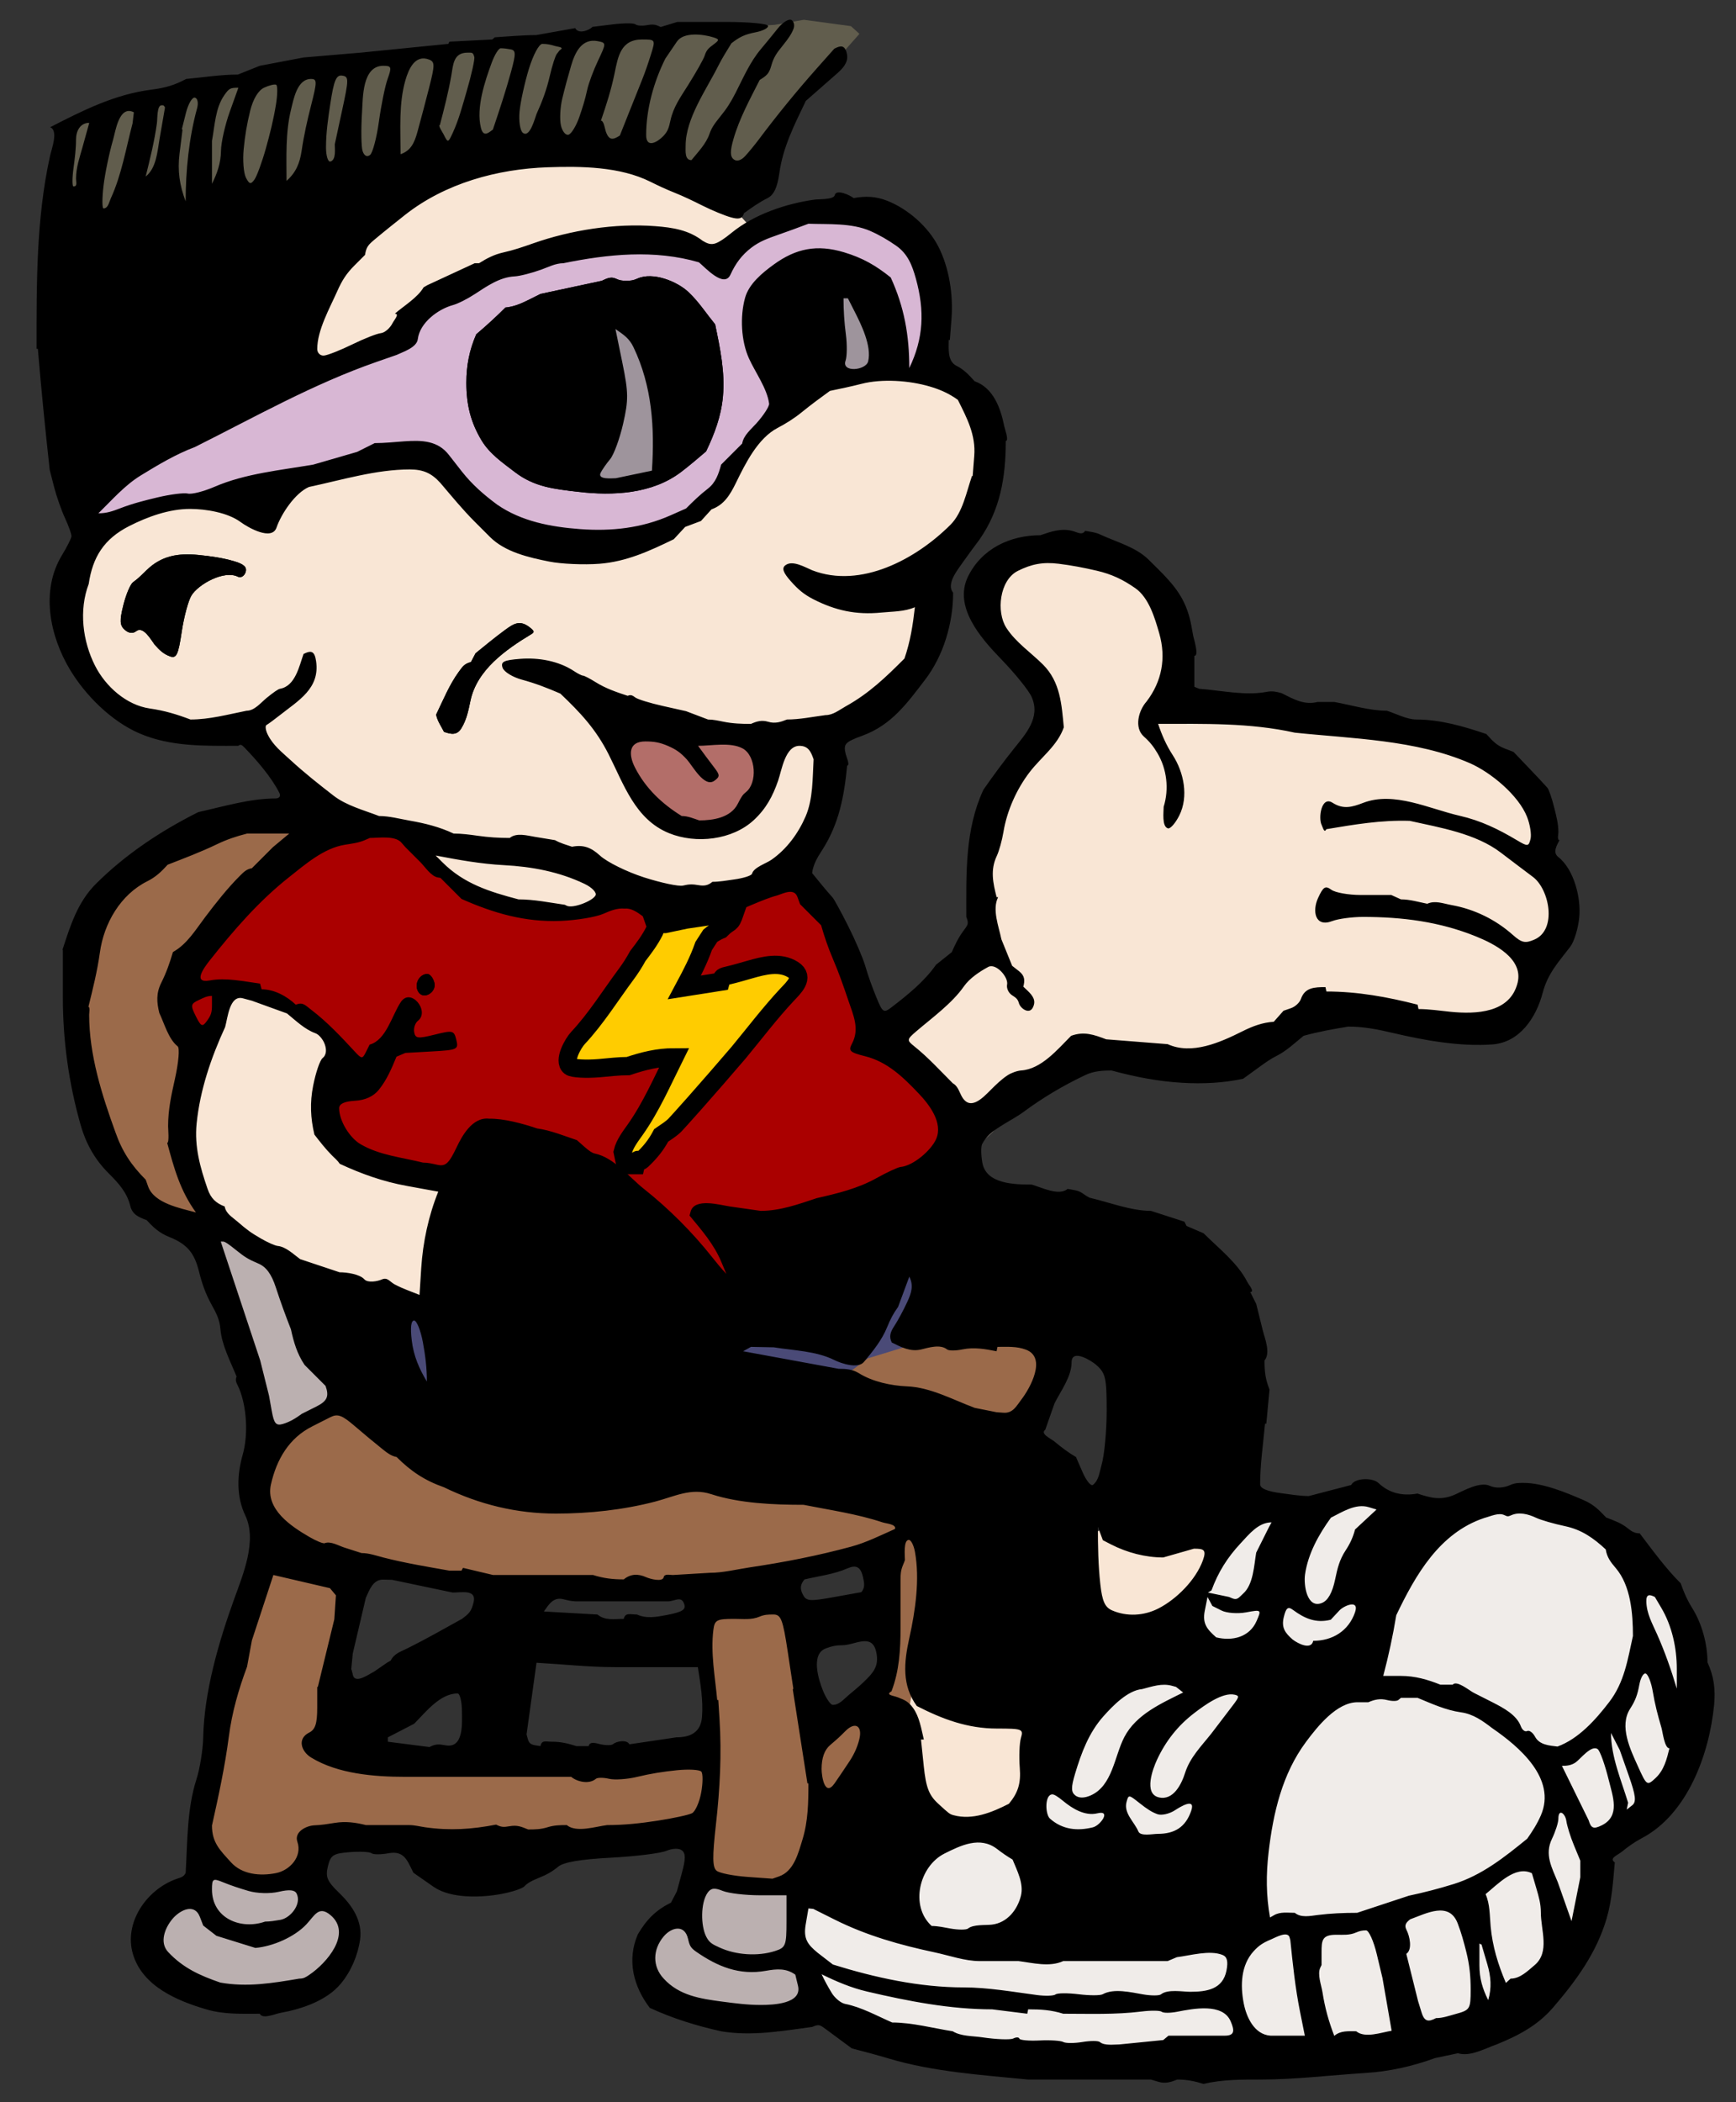
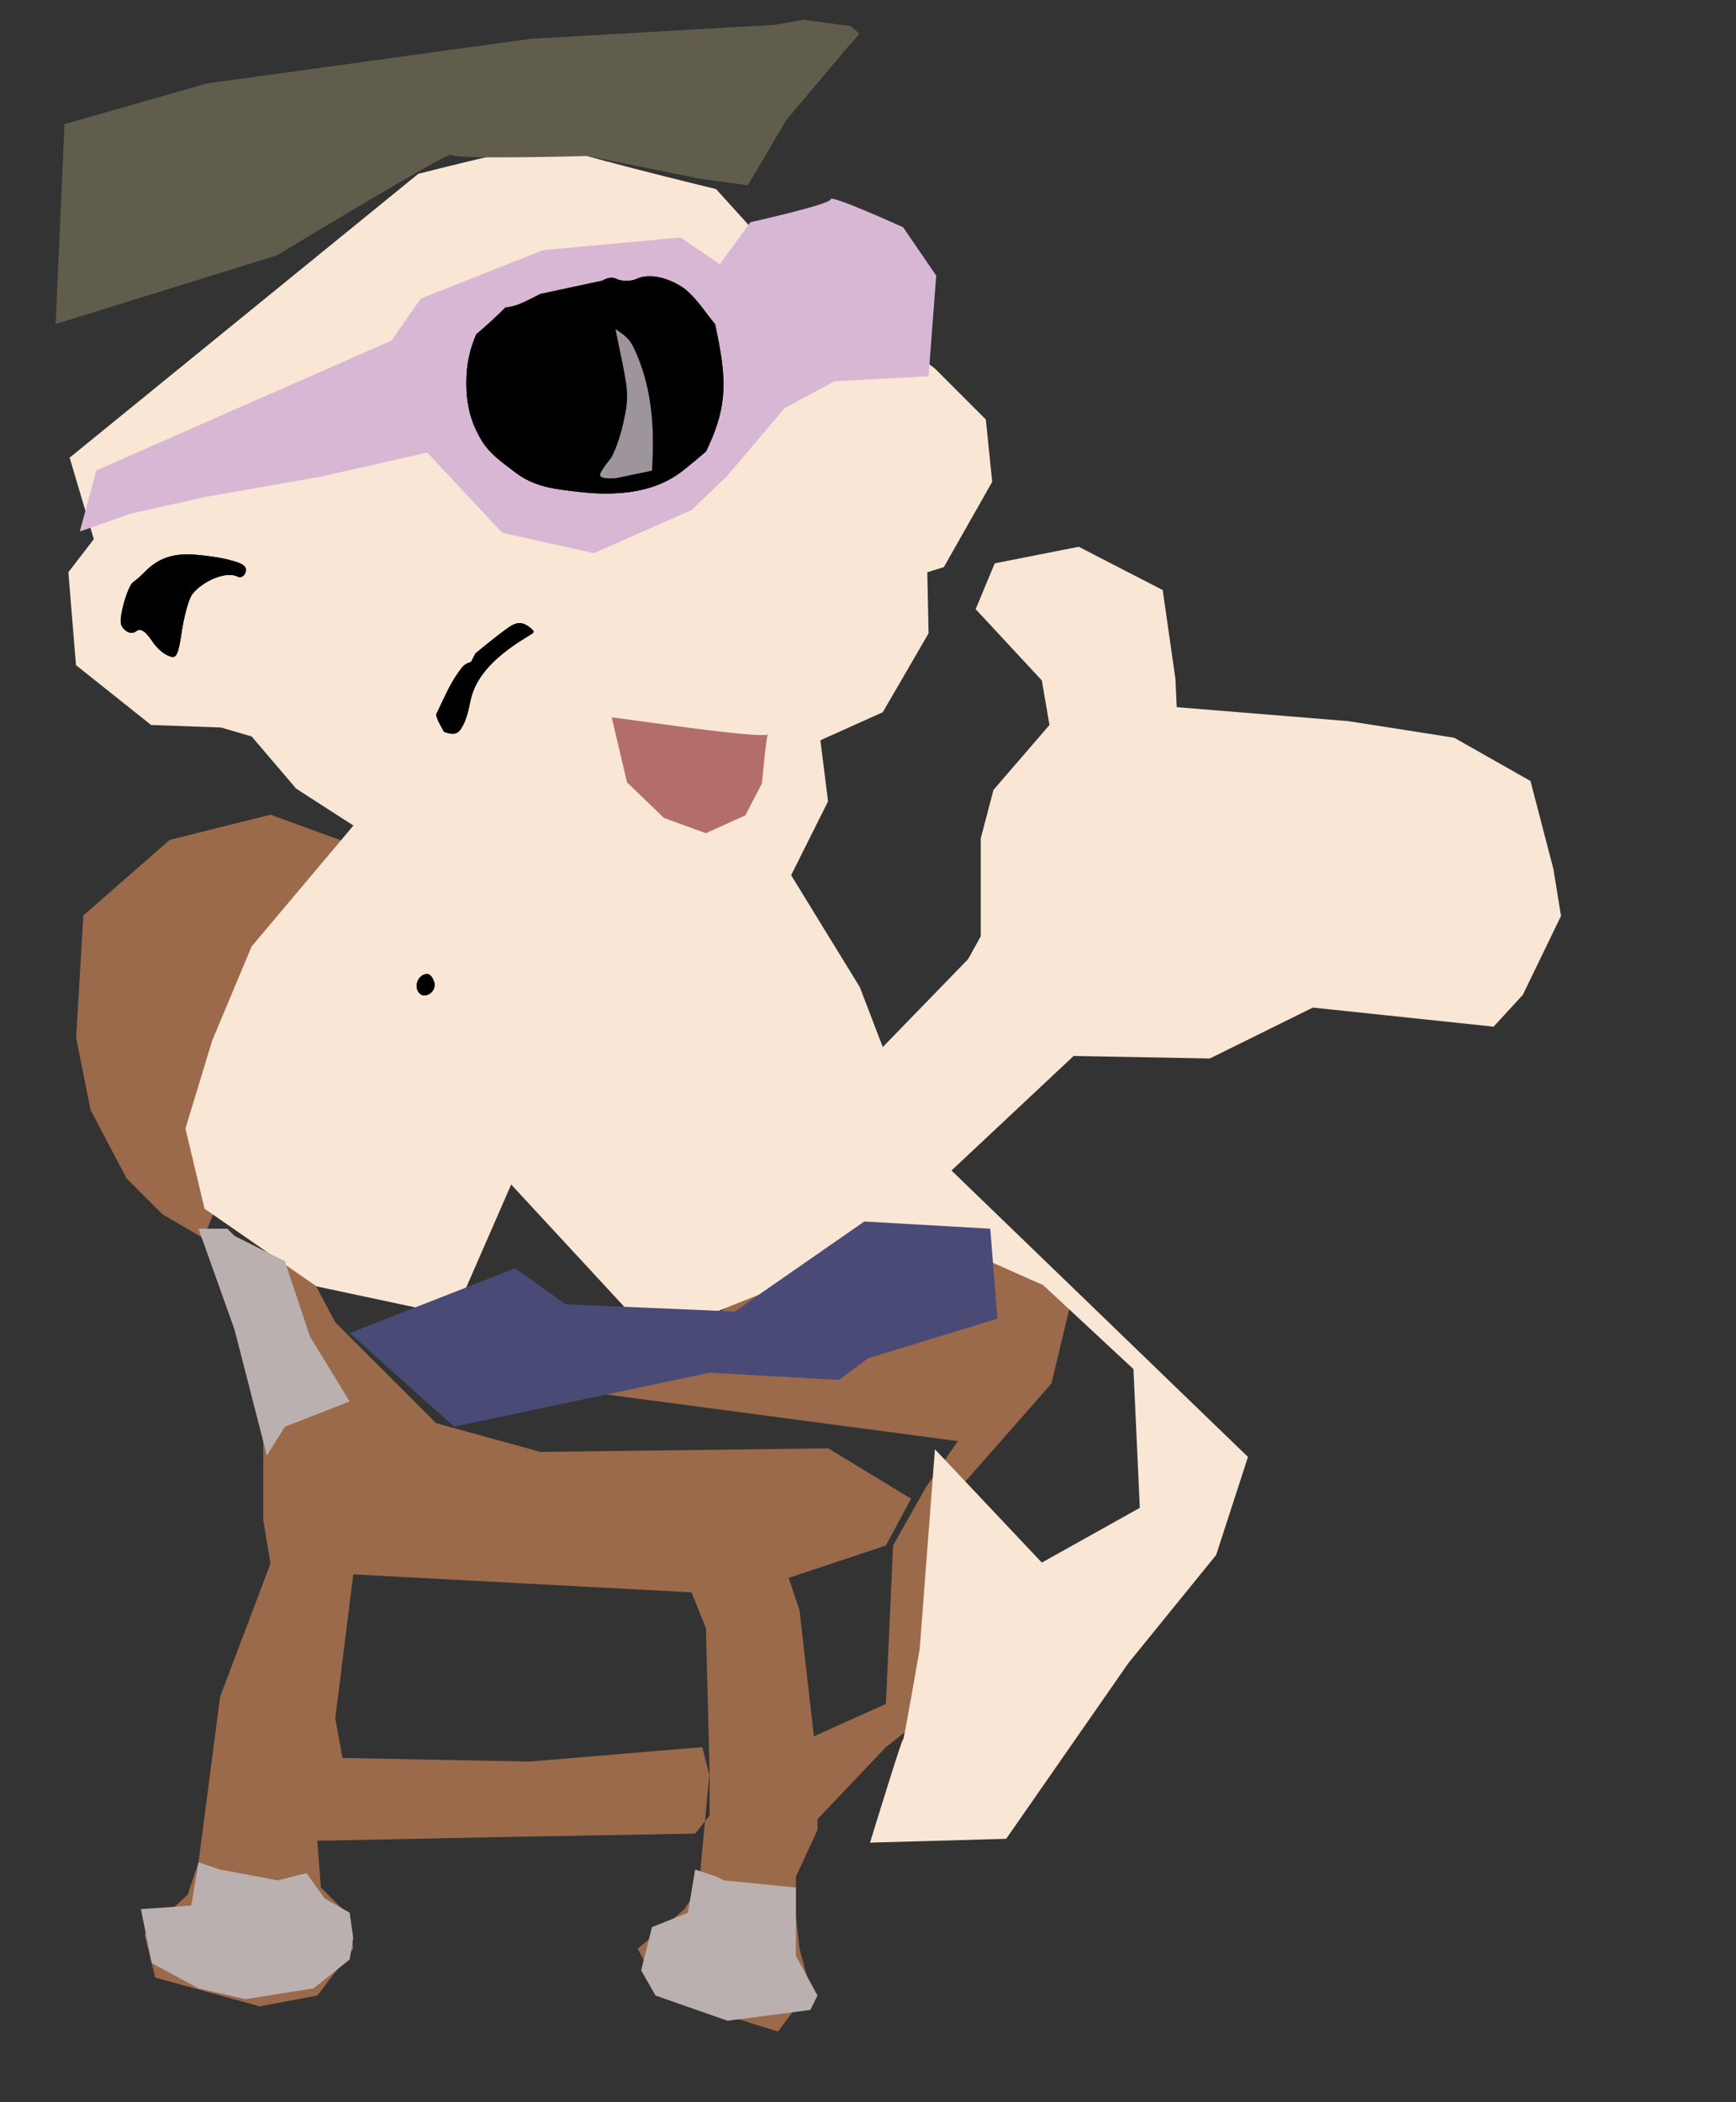
<svg xmlns="http://www.w3.org/2000/svg" xmlns:ns1="http://www.inkscape.org/namespaces/inkscape" xmlns:ns2="http://sodipodi.sourceforge.net/DTD/sodipodi-0.dtd" version="1.1" width="190" height="230" id="svg12832" ns1:version="0.91 r13725" ns2:docname="boyspeaking-colour.svg">
  <rect width="100%" height="100%" fill="#333333" stroke="none" />
  <defs id="defs12842" />
  <ns2:namedview pagecolor="#ffffff" bordercolor="#666666" borderopacity="1" objecttolerance="10" gridtolerance="10" guidetolerance="10" ns1:pageopacity="0" ns1:pageshadow="2" ns1:window-width="1916" ns1:window-height="1035" id="namedview12840" showgrid="false" fit-margin-top="0" fit-margin-left="0" fit-margin-right="0" fit-margin-bottom="0" ns1:zoom="2.5388252" ns1:cx="28.423205" ns1:cy="116.00738" ns1:window-x="4" ns1:window-y="1" ns1:window-maximized="1" ns1:current-layer="svg12832" />
  <g transform="translate(-5.76,-33.52)" id="g13386" style="stroke:none" />
  <g id="g13445" transform="translate(4,2.181)">
-     <path ns1:connector-curvature="0" id="path13426" d="m 117.771,180.303 -6.302,7.484 -4.727,9.847 -16.937,0 4.333,10.241 7.484,3.151 -16.543,-6.696 -1.182,1.969 -1.182,5.514 3.939,7.09 13.786,2.757 15.361,1.969 33.48,-1.182 13.786,-5.12 6.302,-7.878 1.969,-9.847 7.484,-5.908 3.545,-6.302 -1.182,-11.029 -6.696,-9.453 -9.453,-5.12 -13.392,0.788 -5.12,-1.576 -9.059,1.969 -7.878,-0.394 0.788,3.545 -4.727,7.484 0,5.12 z" style="fill:#f0ece9;fill-opacity:1;fill-rule:evenodd;stroke:none;stroke-width:1px;stroke-linecap:butt;stroke-linejoin:miter;stroke-opacity:1" />
    <path ns2:nodetypes="ccccccccccccccccccccccccccccccccccccccccccccccccccccccccccccccccccccccccccc" ns1:connector-curvature="0" id="path13422" d="m 34.268,90.104 -8.665,-3.151 -11.029,2.757 -9.453,8.272 -0.788,13.392 1.576,7.878 3.939,7.484 3.939,3.939 4.727,2.757 6.302,19.3 0,9.059 0,2.363 0.788,4.727 -5.514,14.574 -2.363,18.119 -1.182,3.545 -4.727,4.333 1.182,4.727 11.423,3.151 6.302,-1.182 3.939,-5.12 -0.394,-3.545 -3.151,-3.151 -0.394,-5.12 19.694,-0.394 21.664,-0.394 1.576,-1.969 0,-4.333 -0.788,-3.151 -18.906,1.576 -20.482,-0.394 -0.788,-4.333 1.969,-15.755 37.025,1.969 1.576,3.939 0.394,15.755 -1.182,12.604 -1.576,2.363 -2.757,2.363 -2.363,1.969 2.757,5.12 12.604,3.939 3.545,-4.727 -1.182,-4.333 -0.394,-3.545 0,-4.333 2.363,-5.12 0,-1.182 7.484,-7.878 5.514,-4.333 1.969,-15.361 -0.788,-7.09 11.423,-12.998 2.363,-9.847 -5.514,-3.939 -22.057,-1.969 -23.633,16.937 38.601,5.12 -3.545,5.12 -3.545,6.302 -0.788,17.331 -7.878,3.545 -1.576,-13.786 -1.182,-3.545 10.635,-3.545 2.757,-5.12 -9.059,-5.514 -31.511,0.394 -11.423,-3.151 -11.029,-11.029 -3.545,-6.696 -3.545,-0.788 -7.09,-2.363 L 34.662,94.437 Z" style="fill:#9b6a4a;fill-opacity:1;fill-rule:evenodd;stroke:none;stroke-width:1px;stroke-linecap:butt;stroke-linejoin:miter;stroke-opacity:1" />
    <path ns2:nodetypes="cccccccccccccccccsccccccccccccccccccccccccccccccccccccccccccsccccccccc" ns1:connector-curvature="0" id="path13403" d="m 57.708,165.116 -6.267,14.345 -15.041,-3.203 -12.256,-8.495 -2.089,-8.774 2.925,-9.61 4.317,-10.306 11.142,-13.231 -6.267,-4.039 -4.874,-5.71 -3.342,-0.975 -7.66,-0.279 L 10.077,108.294 9.242,98.127 12.027,94.506 9.381,85.593 47.541,54.536 c 0,0 14.763,-3.76 14.763,-3.203 0,0.557 17.827,4.874 17.827,4.874 l 4.039,4.457 19.916,15.18 5.571,5.571 0.696,6.824 -5.292,9.331 -1.811,0.557 0.139,6.685 -5.014,8.635 -6.824,3.064 0.836,6.685 -4.039,8.078 7.521,12.256 2.507,6.546 9.331,-9.61 1.393,-2.507 0,-10.724 1.393,-5.292 6.128,-7.103 -0.836,-4.874 -7.242,-7.799 2.089,-5.014 9.192,-1.811 9.192,4.735 1.393,9.749 0.139,3.064 18.801,1.532 11.559,1.81 8.356,4.735 2.507,9.61 0.836,5.153 -4.178,8.635 -3.203,3.482 -19.776,-2.089 -11.281,5.571 -14.902,-0.279 -13.37,12.534 32.45,31.336 -3.482,10.724 -9.61,11.838 -13.37,19.219 -14.902,0.418 c 0,0 3.621,-11.838 3.621,-11.281 0,0.557 1.81,-9.888 1.81,-9.888 l 1.671,-21.865 11.699,12.395 10.724,-5.989 -0.696,-15.18 -9.888,-9.192 -13.509,-5.989 -29.247,11.699 z" style="fill:#f9e6d5;fill-opacity:1;fill-rule:evenodd;stroke:none;stroke-width:1px;stroke-linecap:butt;stroke-linejoin:miter;stroke-opacity:1" transform="translate(-5.76,-37.701)" />
    <path ns1:connector-curvature="0" id="path13414" d="m 76.23,61.499 -15.041,1.393 -13.37,5.292 -3.203,4.596 -32.311,14.206 -1.811,6.685 5.571,-1.95 8.078,-1.811 12.674,-2.228 11.699,-2.646 8.217,8.774 10.027,2.228 10.724,-4.735 3.9,-3.76 6.267,-7.381 5.432,-2.925 10.306,-0.557 0.836,-11.002 -3.621,-5.292 c 0,0 -7.938,-3.621 -7.938,-3.064 0,0.557 -8.774,2.507 -8.774,2.507 l -3.342,4.596 z" style="fill:#d8b7d4;fill-opacity:1;fill-rule:evenodd;stroke:none;stroke-width:1px;stroke-linecap:butt;stroke-linejoin:miter;stroke-opacity:1" transform="translate(-5.76,-37.701)" />
    <path ns1:connector-curvature="0" id="path13412" d="m 68.71,114.004 1.671,7.103 4.039,3.9 4.596,1.671 4.317,-1.95 1.811,-3.482 c 0,0 0.557,-5.989 0.696,-5.432 0.139,0.557 -9.888,-0.836 -9.888,-0.836 z" style="fill:#b36e69;fill-opacity:1;fill-rule:evenodd;stroke:none;stroke-width:1px;stroke-linecap:butt;stroke-linejoin:miter;stroke-opacity:1" transform="translate(-5.76,-37.701)" />
-     <path ns1:connector-curvature="0" id="path13410" d="m 41.97,125.703 -13.231,6.128 -8.635,11.699 3.9,6.824 3.203,-6.685 7.799,3.064 3.9,4.735 -1.393,7.381 4.596,3.76 20.055,4.735 16.852,12.256 16.295,-4.457 11.699,-12.952 -0.279,-5.292 -6.406,-5.849 -4.735,-6.546 -4.596,-10.445 -4.874,-3.342 -6.406,3.064 -11.002,-1.114 -1.393,2.368 -6.685,0.279 -7.938,-1.95 -3.342,-2.925 -3.9,-4.178 z" style="fill:#aa0000;fill-rule:evenodd;stroke:none;stroke-width:1px;stroke-linecap:butt;stroke-linejoin:miter;stroke-opacity:1" transform="translate(-5.76,-37.701)" />
-     <path ns2:nodetypes="ccccccccccccccccccccccccccccccc" ns1:connector-curvature="0" id="path13388" d="m 71.104,98.426 -2.33,0.488 -1.068,0 c 0.079,0.227 0.064,0.487 -0.086,0.787 -0.491,0.98 -1.144,1.845 -1.811,2.709 -0.385,0.705 -0.791,1.345 -1.273,1.994 -1.74,2.342 -3.286,4.85 -5.287,6.988 -0.512,0.548 -1.633,2.493 -0.844,3.113 0.279,0.22 1.711,0.301 3.186,0.178 1.051,-0.088 2.104,-0.225 3.16,-0.225 1.685,-0.561 3.263,-0.961 5.047,-0.961 -1.331,2.676 -2.549,5.471 -4.277,7.92 -0.46,0.653 -1.155,1.534 -1.365,2.434 l 0.302,1.444 1.117,7.6e-4 c 0.253,-1.096 0.336,-0.219 0.671,-0.538 0.929,-0.884 1.528,-1.614 2.123,-2.723 0.507,-0.352 1.059,-0.683 1.498,-1.121 0.145,-0.146 1.118,-1.226 2.16,-2.4 1.627,-1.832 3.228,-3.688 4.824,-5.545 1.748,-2.112 3.415,-4.317 5.287,-6.318 0.692,-0.74 1.982,-1.899 0.67,-2.736 -1.44,-0.92 -3.188,-0.464 -4.758,-0.016 -0.784,0.224 -1.564,0.454 -2.357,0.641 -0.583,0.137 -0.676,0.141 -0.824,0.684 -1.323,0.208 -2.643,0.417 -3.967,0.625 0.789,-1.474 1.561,-2.947 2.113,-4.531 l 0.721,-1.117 c 0.431,-0.38 1.15,-0.671 1.15,-0.671 1.062,-1.081 1.027,-0.393 1.545,-1.885 z" style="fill:#ffcc00;fill-rule:evenodd;stroke:#000000;stroke-width:2;stroke-miterlimit:4;stroke-dasharray:none;stroke-opacity:1" />
    <path style="fill:#000000;fill-rule:evenodd;stroke:none;stroke-width:0" id="path13390" d="m 70.32,66.24 c -0.469,0 -0.752,-0.039 -1.175,-0.24 -0.533,-0.253 -1.037,0.013 -1.515,0.24 -2.24,0.48 -4.48,0.96 -6.72,1.44 L 59.52,68.375 c -0.796,0.397 -1.568,0.712 -2.449,0.795 -1.025,1.025 -2.085,1.988 -3.189,2.927 -0.748,1.725 -1.081,3.393 -1.081,5.303 0,2.381 0.461,4.297 1.657,6.291 0.892,1.488 2.28,2.429 3.651,3.479 2.143,1.643 4.312,1.853 6.923,2.16 3.824,0.451 8.115,0.241 11.289,-2.183 0.936,-0.715 1.824,-1.477 2.72,-2.241 0.923,-1.935 1.643,-3.825 1.84,-5.993 C 81.124,76.224 80.572,73.617 80.032,71.008 79.596,70.468 79.177,69.915 78.757,69.361 78.245,68.687 77.741,68.076 77.128,67.492 75.879,66.303 73.215,65.233 71.52,66 c -0.432,0.195 -0.725,0.24 -1.2,0.24 z m 0.768,7.256 c -0.471,-0.98 -1.087,-1.36 -1.968,-1.976 l 0.759,3.7 c 0.668,3.261 0.677,4.055 0.077,6.676 -0.375,1.636 -1.013,3.372 -1.419,3.86 -0.405,0.485 -0.872,1.155 -1.037,1.484 -0.396,0.792 1.26,0.6 1.669,0.6 1.315,-0.276 2.628,-0.551 3.943,-0.827 0.309,-4.687 0.027,-9.233 -2.024,-13.517 z" transform="translate(-5.76,-37.701)" ns1:connector-curvature="0" />
    <path style="fill:#000000;fill-rule:evenodd;stroke:none;stroke-width:0" id="path13392" d="m 49.303,143.051 c -0.132,-0.535 -0.479,-0.971 -0.771,-0.971 -0.836,0 -1.453,1.037 -1.036,1.872 0.535,1.068 2.067,0.156 1.807,-0.901 z" transform="translate(-5.76,-37.701)" ns1:connector-curvature="0" />
    <path style="fill:#000000;fill-rule:evenodd;stroke:none;stroke-width:0" id="path13394" d="m 27.384,96.924 c -1.301,-0.381 -2.537,-0.548 -3.889,-0.684 -2.273,-0.229 -4.087,0.099 -5.685,1.655 -0.861,0.84 -1.013,0.975 -1.491,1.325 -0.292,0.215 -0.768,1.34 -1.057,2.499 -0.425,1.705 -0.397,2.225 0.151,2.709 0.429,0.38 0.884,0.436 1.243,0.155 0.78,-0.614 1.623,0.934 2.016,1.448 0.516,0.585 0.955,1.045 1.72,1.31 0.68,0.235 0.884,-0.204 1.251,-2.674 0.241,-1.627 0.723,-3.423 1.068,-3.992 0.743,-1.22 3.569,-2.815 5.089,-2.055 0.313,0.156 0.688,-0.061 0.835,-0.484 0.191,-0.552 -0.16,-0.893 -1.249,-1.212 z" transform="translate(-5.76,-37.701)" ns1:connector-curvature="0" />
    <path style="fill:#000000;fill-rule:evenodd;stroke:none;stroke-width:0" id="path13396" d="m 59.739,104.16 c -1.051,-0.824 -1.719,-0.436 -2.644,0.24 -1.127,0.824 -2.201,1.709 -3.285,2.591 -0.168,0.318 -0.336,0.638 -0.504,0.958 -0.703,0.192 -0.881,0.448 -1.331,1.066 -1.035,1.422 -1.721,3.117 -2.485,4.696 l 0.036,0.144 c 0.143,0.596 0.556,1.188 0.829,1.736 0.753,0.26 1.415,0.422 1.913,-0.411 0.579,-0.968 0.752,-1.916 0.988,-3.021 0.717,-3.35 3.844,-5.56 6.653,-7.254 0.369,-0.222 0.343,-0.341 -0.171,-0.745 z" transform="translate(-5.76,-37.701)" ns1:connector-curvature="0" />
    <path ns1:connector-curvature="0" id="path13416" d="m 72.888,69.159 -7.799,2.228 -1.532,16.295 5.292,0.557 3.9,-0.139 3.76,-5.014 z" style="fill:#9e949c;fill-opacity:1;fill-rule:evenodd;stroke:none;stroke-width:1px;stroke-linecap:butt;stroke-linejoin:miter;stroke-opacity:1" transform="translate(-5.76,-37.701)" />
-     <path ns1:connector-curvature="0" id="path13418" d="m 96.703,66.931 -6.406,-2.089 -0.279,12.256 6.128,-0.418 3.342,-0.557 z" style="fill:#9e949c;fill-opacity:1;fill-rule:evenodd;stroke:none;stroke-width:1px;stroke-linecap:butt;stroke-linejoin:miter;stroke-opacity:1" transform="translate(-5.76,-37.701)" />
    <path ns2:nodetypes="cccccccsccccccccc" ns1:connector-curvature="0" id="path13420" d="M 80.776,0.54 78.27,0.679 54.037,2.072 18.662,6.947 3.064,11.403 2.089,33.269 26.322,25.748 c 0,0 19.08,-11.559 19.08,-11.002 0,0.557 14.902,0.139 14.902,0.139 l 12.395,2.507 5.153,0.696 4.178,-7.103 6.685,-7.938 1.348,-1.524 -0.93,-0.843 -5.153,-0.696 z" style="fill:#615d4d;fill-opacity:1;fill-rule:evenodd;stroke:none;stroke-width:1px;stroke-linecap:round;stroke-linejoin:round;stroke-opacity:1" />
    <path ns1:connector-curvature="0" id="path13424" d="m 52.386,136.582 -18.119,7.09 11.423,10.241 27.966,-5.908 14.18,0.788 3.151,-2.363 14.18,-4.333 -0.788,-9.847 -13.786,-0.788 -14.18,9.847 -18.512,-0.788 z" style="fill:#4a4a77;fill-opacity:1;fill-rule:evenodd;stroke:none;stroke-width:1px;stroke-linecap:butt;stroke-linejoin:miter;stroke-opacity:1" />
    <path ns1:connector-curvature="0" id="path13428" d="m 29.541,202.755 -3.151,0.788 -6.302,-1.182 -2.363,-0.788 -0.788,4.727 -5.514,0.394 1.182,5.908 5.12,2.757 5.12,1.182 7.484,-1.182 3.939,-3.151 0.394,-2.363 -0.394,-2.757 -2.757,-1.576 z" style="fill:#bbb0b0;fill-opacity:1;fill-rule:evenodd;stroke:none;stroke-width:1px;stroke-linecap:butt;stroke-linejoin:miter;stroke-opacity:1" />
    <path ns1:connector-curvature="0" id="path13430" d="m 72.081,202.361 -0.788,4.727 -3.939,1.576 -1.182,4.727 1.576,2.757 7.878,2.757 9.059,-1.182 0.788,-1.576 -2.363,-4.333 0,-7.484 -3.939,-0.394 -3.939,-0.394 -0.788,-0.394 z" style="fill:#bbb0b0;fill-opacity:1;fill-rule:evenodd;stroke:none;stroke-width:1px;stroke-linecap:butt;stroke-linejoin:miter;stroke-opacity:1" />
    <path ns1:connector-curvature="0" id="path13432" d="m 17.725,132.25 3.939,11.029 3.545,13.786 1.969,-3.151 7.09,-2.757 -4.333,-7.09 -2.757,-8.272 -5.514,-2.757 -0.788,-0.788 z" style="fill:#bbb0b0;fill-opacity:1;fill-rule:evenodd;stroke:none;stroke-width:1px;stroke-linecap:butt;stroke-linejoin:miter;stroke-opacity:1" />
-     <path id="dp_path002" d="M 82.843,0.985 C 82.999,0.587 82.891,0.144 82.603,0 82.316,-0.144 81.648,0.279 81.12,0.939 80.511,1.7 79.895,2.455 79.268,3.201 78.088,4.608 77.361,6.299 76.535,7.924 c -0.559,1.099 -0.979,1.752 -1.68,2.615 -0.727,0.896 -0.993,1.32 -1.2,1.92 -0.38,1.105 -1.255,1.987 -1.979,2.88 -0.749,0 -0.636,-0.985 -0.636,-1.585 0,-2.975 2.279,-6.143 3.575,-8.735 C 75.04,4.169 75.557,3.371 76.049,2.557 76.955,1.845 77.532,1.579 78.695,1.352 79.507,1.193 80.12,0.875 80.057,0.641 79.993,0.409 77.939,0.219 75.491,0.219 l -5.361,0 C 69.523,0.404 68.916,0.588 68.309,0.773 67.697,0.468 67.435,0.46 66.731,0.584 66.243,0.669 65.705,0.623 65.536,0.48 65.368,0.336 64.241,0.34 63.035,0.489 L 60.84,0.759 c -0.424,0.435 -1.565,0.804 -1.885,0.137 -1.428,0.253 -2.857,0.508 -4.284,0.763 -1.503,0 -3.008,0.151 -4.507,0.24 -0.099,0.08 -0.196,0.16 -0.293,0.24 -1.563,0.08 -3.124,0.16 -4.685,0.24 -0.039,0.08 -0.077,0.16 -0.115,0.24 l -9.6,0.96 c -2.08,0.176 -4.16,0.353 -6.24,0.529 -1.6,0.304 -3.2,0.607 -4.8,0.911 l -2.4,0.96 c -1.883,0 -3.788,0.307 -5.661,0.48 -1.239,0.676 -2.337,0.987 -3.812,1.172 C 8.555,8.135 5.017,9.928 1.489,11.739 2.424,12.093 1.637,14.155 1.48,14.865 -0.051,21.772 0,28.935 0,35.979 l 0.143,0 c 0.364,4.427 0.815,8.835 1.297,13.249 l 0.48,1.871 c 0.264,1.028 0.805,2.571 1.204,3.428 0.399,0.857 0.712,1.744 0.696,1.971 -0.017,0.227 -0.483,1.153 -1.036,2.06 -2.373,3.892 -1.321,8.865 0.865,12.51 1.705,2.842 4.533,5.654 7.589,6.979 3.428,1.487 7.163,1.372 10.841,1.372 0.235,-0.215 0.416,-0.08 0.636,0.145 1.341,1.38 2.993,3.272 3.864,5.015 0.176,0.351 -0.009,0.6 -0.445,0.6 -2.783,0 -5.703,0.889 -8.424,1.489 -4.088,2.044 -7.985,4.626 -11.231,7.871 -2.001,2.001 -2.792,4.596 -3.644,7.2 l 0.044,0 0,5.185 c 0,4.724 0.645,9.391 1.933,13.927 0.605,2.129 1.569,3.831 3.107,5.368 1.059,1.059 1.979,2.052 2.347,3.56 0.229,0.941 0.976,1.239 1.783,1.529 0.833,0.896 1.4,1.415 2.552,1.88 1.872,0.758 2.672,1.712 3.168,3.707 0.337,1.357 0.717,2.451 1.391,3.673 0.512,0.928 0.872,1.592 0.96,2.64 0.152,1.792 1.107,3.571 1.775,5.223 -0.229,0.456 0.08,0.827 0.272,1.289 0.861,2.075 1.005,5.124 0.393,7.268 -0.617,2.16 -0.708,4.567 0.285,6.632 1.323,2.755 -0.257,6.491 -1.22,9.159 -1.685,4.669 -3.284,10.14 -3.385,15.12 -0.028,1.348 -0.363,3.423 -0.745,4.609 -1.041,3.236 -0.975,6.852 -1.175,10.222 -0.224,0.469 -0.569,0.501 -1.071,0.684 -3.195,1.157 -5.72,4.758 -4.7,8.197 1.045,3.523 4.843,5.113 8.033,6.049 1.941,0.571 3.835,0.479 5.848,0.479 0.307,0.641 1.681,0.008 2.277,-0.099 2.32,-0.413 5.049,-1.337 6.588,-3.184 1.111,-1.333 1.865,-3.089 2.112,-4.809 0.293,-2.057 -0.853,-3.745 -2.272,-5.115 -1.335,-1.289 -1.531,-1.748 -1.247,-2.921 0.297,-1.229 0.576,-1.411 2.383,-1.552 1.124,-0.089 2.2,-0.035 2.391,0.119 0.192,0.154 1.029,0.156 1.863,0.001 1.724,-0.317 2.061,0.813 2.72,2.132 0.492,0.343 0.983,0.685 1.475,1.028 l 0.736,0.513 c 1.872,1.307 5.195,1.183 7.324,0.799 1.215,-0.219 2.393,-0.604 2.62,-0.855 0.296,-0.329 0.745,-0.592 1.609,-0.937 0.856,-0.343 1.455,-0.689 2.081,-1.208 0.603,-0.497 2.424,-0.808 5.76,-0.984 2.684,-0.143 5.411,-0.477 6.06,-0.744 0.703,-0.289 1.4,-0.312 1.727,-0.055 0.412,0.323 0.411,0.939 -0.004,2.456 l -0.553,2.024 c -0.213,0.411 -0.427,0.82 -0.64,1.231 -1.688,0.844 -2.672,1.852 -3.631,3.471 -1.215,2.796 -0.497,5.689 1.309,8.046 2.54,1.167 5.085,1.956 7.811,2.563 3.349,0.559 6.645,-0.029 9.981,-0.48 0.753,-0.345 0.861,-0.2 1.573,0.32 0.919,0.672 1.832,1.351 2.747,2.031 1.351,0.349 2.695,0.705 4.032,1.105 4.885,1.463 10.202,1.805 15.266,2.304 l 13.44,0 0.83,0.249 c 0.744,0.224 1.37,0.028 2.05,-0.249 1.059,0 1.868,0.164 2.88,0.48 2.012,-0.496 4.175,-0.48 6.24,-0.48 3.82,0 7.66,-0.479 11.471,-0.72 2.673,-0.169 5.133,-0.727 7.631,-1.631 0.833,-0.176 1.665,-0.353 2.498,-0.529 1.324,0.415 2.967,-0.525 4.222,-0.96 2.394,-0.968 4.51,-2.081 6.197,-4.047 2.524,-2.94 4.751,-5.978 5.853,-9.736 0.592,-2.014 0.703,-4.048 0.895,-6.137 -0.675,-0.443 0.296,-0.779 0.784,-1.175 0.684,-0.556 1.381,-1.057 2.16,-1.465 5.04,-2.645 7.409,-9.252 7.925,-14.591 0.166,-1.704 -0.026,-3.134 -0.725,-4.658 0,-2.023 -0.617,-4.254 -1.68,-5.951 -0.535,-0.855 -0.924,-1.744 -1.249,-2.689 -1.682,-1.682 -3.052,-3.584 -4.49,-5.471 -0.517,0 -0.888,-0.203 -1.293,-0.54 -0.695,-0.579 -1.545,-0.877 -2.377,-1.189 -0.803,-0.854 -1.38,-1.432 -2.464,-1.903 -1.964,-0.851 -4.464,-1.888 -6.607,-1.888 -0.556,0 -0.936,0.012 -1.44,0.24 -0.672,0.304 -1.541,0.388 -2.231,0.079 -1.073,-0.484 -2.829,0.521 -3.782,0.949 -1.507,0.677 -2.656,0.396 -4.124,-0.1 -1.602,0.283 -3.058,0.001 -4.288,-1.168 -0.612,-0.581 -2.568,-0.572 -2.971,0.232 -1.545,0.403 -3.089,0.805 -4.635,1.208 -0.992,0 -1.97,-0.176 -2.954,-0.301 -1.595,-0.202 -2.375,-0.526 -2.375,-0.984 0,-2.207 0.337,-4.438 0.535,-6.635 l 0.14,0 c 0.117,-1.244 0.233,-2.488 0.35,-3.732 -0.452,-1.127 -0.545,-1.959 -0.545,-3.179 0.696,-0.84 0.017,-2.446 -0.215,-3.382 l -0.693,-2.803 c -0.217,-0.435 -0.435,-0.869 -0.652,-1.304 0.532,0 -0.172,-0.805 -0.325,-1.105 -1.074,-2.099 -3.124,-3.664 -4.786,-5.326 -0.62,-0.265 -1.241,-0.53 -1.862,-0.797 -0.079,-0.156 -0.158,-0.313 -0.236,-0.469 -1.22,-0.395 -2.44,-0.788 -3.662,-1.183 -2.192,0 -4.586,-0.948 -6.72,-1.44 -0.269,-0.147 -0.52,-0.299 -0.769,-0.48 -0.477,-0.348 -1.053,-0.373 -1.631,-0.48 -0.968,0.801 -2.853,-0.169 -3.938,-0.48 -1.958,0 -4.967,-0.075 -5.39,-2.368 -0.156,-0.849 -0.169,-1.776 -0.029,-2.057 0.805,-1.61 3.1,-2.455 4.533,-3.52 2.112,-1.57 4.37,-2.9 6.748,-4.03 0.932,-0.442 1.872,-0.505 2.876,-0.505 2.563,0.696 5.099,1.195 7.763,1.348 2.268,0.132 4.428,0.023 6.637,-0.437 0.64,-0.464 1.28,-0.927 1.92,-1.391 0.568,-0.412 1.106,-0.793 1.734,-1.107 1.093,-0.545 2.025,-1.437 2.968,-2.204 1.624,-0.448 3.233,-0.741 4.898,-1.009 1.751,0 3.268,0.316 4.991,0.72 3.392,0.796 7.292,1.492 10.805,1.227 2.979,-0.227 4.776,-2.954 5.48,-5.651 0.551,-2.116 1.746,-3.372 3.019,-5.04 0.425,-0.557 0.869,-2.012 0.985,-3.235 0.199,-2.082 -0.565,-5.214 -2.31,-6.586 -0.638,-0.5 -0.131,-1.291 0.141,-1.835 -0.275,0 -0.12,-0.649 -0.12,-0.865 0,-0.947 -0.229,-1.788 -0.459,-2.708 -0.25,-1.015 -0.586,-1.986 -0.744,-2.16 -1.206,-1.331 -2.468,-2.616 -3.704,-3.92 l -0.932,-0.359 c -0.94,-0.361 -1.373,-0.852 -2.037,-1.593 -2.439,-0.834 -5.072,-1.595 -7.675,-1.595 -1.025,0 -2.242,-0.645 -3.218,-0.96 -1.903,0 -3.894,-0.62 -5.76,-0.96 l -1.822,0 c -1.474,0.375 -2.633,-0.308 -3.938,-0.96 -0.635,-0.176 -1.03,-0.26 -1.687,-0.136 -2.299,0.437 -5.005,-0.175 -7.335,-0.344 -0.176,-0.073 -0.353,-0.145 -0.529,-0.219 l 0,-3.381 c 0.555,0 -0.077,-1.868 -0.149,-2.305 -0.218,-1.311 -0.426,-2.396 -1.006,-3.586 -0.894,-1.837 -2.39,-3.174 -3.836,-4.62 -1.404,-1.404 -3.56,-1.947 -5.349,-2.784 -0.501,-0.235 -1.067,-0.285 -1.611,-0.385 -0.336,0.527 -0.85,0.149 -1.418,0.004 -1.22,-0.312 -2.346,0.081 -3.48,0.476 -3.312,0 -6.439,1.469 -7.931,4.539 -1.597,3.285 1.404,6.714 3.601,8.981 1.552,1.6 3.072,3.484 3.378,4.188 0.976,2.248 -0.635,4.004 -1.928,5.621 -1.175,1.468 -2.284,2.975 -3.359,4.516 -2.035,4.384 -1.872,9.144 -1.872,13.915 0.305,0.749 0.175,0.861 -0.336,1.553 -0.527,0.715 -0.901,1.491 -1.251,2.3 -0.574,0.459 -1.149,0.918 -1.724,1.378 -1.266,1.817 -3.121,3.312 -4.869,4.653 -0.869,0.665 -0.98,0.591 -1.677,-1.121 -0.459,-1.128 -0.863,-2.236 -1.204,-3.404 -0.252,-0.863 -1.095,-2.828 -1.871,-4.367 -0.776,-1.54 -1.544,-2.944 -1.705,-3.12 -0.781,-0.857 -1.499,-1.775 -2.239,-2.667 0.115,-0.92 0.556,-1.677 1.061,-2.454 1.888,-2.911 2.444,-5.924 2.775,-9.311 0.345,0 -0.095,-0.995 -0.155,-1.244 -0.273,-1.128 -0.101,-1.317 1.861,-2.04 3.165,-1.164 4.857,-3.543 6.809,-6.087 2.037,-2.654 3.084,-6.228 3.084,-9.54 -0.764,-0.922 0.409,-2.398 0.985,-3.218 0.615,-0.877 1.256,-1.732 1.895,-2.591 2.279,-3.268 2.88,-6.804 2.88,-10.8 0.379,0 -0.101,-1.291 -0.16,-1.585 -0.408,-2.024 -1.197,-4.215 -3.249,-4.944 -0.615,-0.679 -1.158,-1.273 -1.991,-1.691 -1.005,-0.503 -0.84,-1.892 -0.84,-2.82 l 0.12,0 0.18,-2.305 c 0.203,-2.603 -0.236,-5.559 -1.433,-7.907 -1.106,-2.168 -3.323,-4.123 -5.6,-5.02 -1.263,-0.497 -2.384,-0.531 -3.677,-0.293 -0.392,-0.32 -1.92,-1.031 -2.069,-0.315 -0.104,0.496 -1.792,0.42 -2.209,0.48 -3.135,0.448 -6.581,1.6 -9.071,3.625 -0.82,0.667 -1.321,0.997 -1.747,1.155 C 73.785,24.64 73.368,24.44 72.911,24.169 71.376,22.988 69.656,22.713 67.72,22.564 c -4.392,-0.337 -9.245,0.427 -13.4,1.892 -1.081,0.381 -2.132,0.74 -3.249,0.988 -0.98,0.216 -1.807,0.647 -2.64,1.175 l -0.48,0 c -1.727,0.8 -3.455,1.6 -5.181,2.4 -0.136,0.08 -0.273,0.16 -0.409,0.24 -0.667,1.137 -2.159,2.019 -3.149,2.88 0.56,0 -0.076,0.692 -0.243,1.025 -0.283,0.564 -0.861,1.061 -1.285,1.105 -0.425,0.044 -1.831,0.597 -3.123,1.229 -1.292,0.632 -2.685,1.183 -3.095,1.223 -0.409,0.041 -0.745,-0.284 -0.745,-0.72 0,-2.053 1.36,-4.455 2.185,-6.312 0.519,-1.172 0.991,-1.927 1.895,-2.831 l 1.151,-1.151 c 0.14,-0.887 0.359,-1.105 1.083,-1.713 1.079,-0.905 2.184,-1.779 3.287,-2.656 4.399,-3.468 10.097,-5.031 15.632,-5.219 3.664,-0.124 7.899,-0.081 11.248,1.593 0.855,0.427 1.703,0.821 2.591,1.176 1.069,0.427 2.088,0.924 3.12,1.44 1.056,0.528 2.455,1.103 3.108,1.276 0.688,0.184 1.209,0.245 1.4,-0.455 0.827,-0.601 1.657,-1.189 2.576,-1.649 0.693,-0.347 1.077,-1.152 1.296,-2.713 0.404,-2.9 1.657,-5.327 2.903,-7.928 1.168,-1.02 2.336,-2.043 3.499,-3.071 0.876,-0.776 1.164,-1.411 0.98,-2.159 C 88.444,2.703 87.969,2.804 87.311,3.148 l -1.92,2.16 c -2.235,2.515 -4.363,5.129 -6.381,7.821 -0.395,0.528 -1.045,1.317 -1.444,1.755 -0.453,0.497 -0.928,0.635 -1.267,0.369 -0.397,-0.312 -0.403,-0.908 -0.02,-2.235 0.652,-2.263 1.808,-4.356 2.865,-6.448 0.783,-0.495 1.025,-0.677 1.281,-1.601 0.244,-0.885 0.617,-1.393 1.2,-2.111 0.688,-0.847 1.009,-1.341 1.217,-1.873 z M 97.737,40.097 C 95.5,39.448 92.556,39.231 90.265,39.819 c -1.137,0.292 -2.287,0.527 -3.435,0.769 -1.044,0.756 -2.072,1.513 -3.071,2.325 -0.845,0.688 -1.711,1.229 -2.665,1.731 -2.163,1.135 -3.528,3.917 -4.54,5.991 -0.647,1.321 -1.3,2.416 -2.684,2.913 -0.384,0.424 -0.767,0.847 -1.151,1.271 -0.576,0.216 -1.153,0.433 -1.729,0.649 -0.416,0.449 -0.832,0.897 -1.247,1.347 -2.629,1.275 -5.171,2.456 -8.143,2.685 -1.7,0.131 -4.172,0.023 -5.491,-0.241 -2.228,-0.445 -4.828,-1.037 -6.48,-2.689 l -1.68,-1.68 c -1.332,-1.332 -2.519,-2.788 -3.741,-4.221 -0.953,-1.059 -1.857,-1.489 -3.361,-1.489 -3.681,0 -7.451,1.156 -11.039,1.92 -1.508,0.659 -3.017,2.919 -3.544,4.441 -0.511,1.477 -3.093,0.013 -3.943,-0.613 -1.391,-1.027 -3.8,-1.428 -5.523,-1.428 -2.287,0 -4.639,0.852 -6.649,1.872 -2.76,1.4 -4.008,3.387 -4.44,6.337 -1.083,2.856 -0.677,6.256 0.703,8.963 1.145,2.247 3.411,4.293 5.985,4.664 1.604,0.229 2.945,0.633 4.451,1.204 2.085,0 4.099,-0.552 6.141,-0.96 0.873,0 1.555,-0.883 2.209,-1.415 0.749,-0.609 1.251,-0.953 1.44,-0.985 1.699,-0.293 2.112,-2.511 2.587,-3.813 0.868,-0.435 1.215,-0.299 1.373,0.813 0.424,2.972 -1.947,4.288 -3.96,5.88 -0.632,0.5 -1.292,0.985 -1.464,1.076 -0.173,0.092 -0.112,0.573 0.136,1.069 0.581,1.162 1.519,1.884 2.475,2.764 1.517,1.395 3.097,2.646 4.723,3.904 1.404,1.088 3.337,1.592 4.98,2.227 1.129,0 2.253,0.311 3.36,0.505 1.679,0.295 3.267,0.688 4.8,1.415 0.897,0 1.749,0.112 2.64,0.24 1.187,0.169 2.307,0.24 3.501,0.24 0.733,-0.607 1.899,-0.263 2.768,-0.12 l 2.188,0.36 c 0.585,0.332 1.225,0.507 1.863,0.72 1.24,-0.239 2.085,0.072 3.06,0.969 0.771,0.71 2.944,1.783 4.829,2.387 1.887,0.604 3.801,1.005 4.253,0.895 0.643,-0.159 1.063,-0.162 1.715,-0.046 0.617,0.108 1.047,0.023 1.503,-0.365 0.793,0 1.573,-0.148 2.359,-0.256 1.032,-0.14 1.923,-0.424 1.979,-0.629 0.192,-0.707 1.532,-1.111 2.143,-1.54 1.661,-1.164 2.913,-2.868 3.717,-4.72 0.832,-1.918 0.761,-4.206 0.879,-6.26 -0.272,-0.787 -0.557,-1.475 -1.548,-1.475 -1.557,0 -1.929,2.621 -2.328,3.791 -0.593,1.722 -1.32,3.08 -2.669,4.334 -2.345,2.176 -6.311,2.64 -9.285,1.427 -3.688,-1.505 -4.923,-5.297 -6.6,-8.617 -1.396,-2.763 -3.087,-4.559 -5.283,-6.648 -1.399,-0.607 -2.735,-1.128 -4.209,-1.526 -1.011,-0.272 -1.963,-0.857 -2.115,-1.3 -0.229,-0.661 0.111,-0.834 1.916,-0.977 2.007,-0.157 4.221,0.22 5.925,1.356 0.397,0.264 0.829,0.48 0.96,0.48 0.133,0 0.759,0.324 1.391,0.72 1.092,0.684 2.289,1.092 3.504,1.488 0.312,-0.156 0.541,-0.041 0.82,0.177 0.252,0.199 1.607,0.618 3.012,0.932 l 2.553,0.572 c 0.8,0.304 1.6,0.607 2.4,0.911 0.576,0 1.115,0.127 1.68,0.24 1.029,0.207 1.975,0.24 3.021,0.24 0.628,-0.285 1.187,-0.441 1.888,-0.231 0.744,0.224 1.371,0.028 2.051,-0.249 1.407,0 2.828,-0.301 4.221,-0.48 0.831,0 1.491,-0.561 2.209,-0.96 2.572,-1.427 4.395,-3.195 6.431,-5.231 0.645,-1.881 0.916,-3.634 1.142,-5.617 -1.152,0.5 -2.429,0.463 -3.674,0.587 -2.763,0.273 -5.021,-0.224 -7.428,-1.451 -1.061,-0.541 -1.684,-1.084 -2.477,-1.976 -0.841,-0.945 -1.007,-1.424 -0.603,-1.741 0.788,-0.619 2.18,0.229 2.96,0.549 5.301,2.036 11.346,-1.217 15.12,-4.991 1.341,-1.341 1.742,-3.583 2.349,-5.329 l 0.076,0 0.173,-2.199 c 0.182,-2.304 -0.802,-4.148 -1.794,-6.133 -0.954,-0.692 -1.955,-1.139 -3.098,-1.469 z m 18.291,20.16 c -1.391,-0.325 -2.747,-0.584 -4.163,-0.759 -1.72,-0.212 -2.972,0.033 -4.461,0.779 -2.016,1.008 -2.387,4.496 -1.26,6.236 1.035,1.6 2.675,2.684 4.016,4.025 1.885,1.885 2.031,4.339 2.271,6.856 -0.698,2.009 -2.448,3.224 -3.738,4.901 -1.434,1.868 -2.49,4.243 -2.869,6.548 -0.151,0.916 -0.479,2.096 -0.729,2.624 -0.732,1.548 -0.41,2.959 -0.019,4.511 l 0.164,0 c -0.675,1.348 0.073,3.204 0.36,4.609 0.392,0.967 0.784,1.934 1.177,2.899 l 0.755,0.593 c 0.632,0.496 0.649,0.999 0.468,1.69 l 0.432,0.408 c 0.628,0.596 0.989,1.118 0.612,1.873 -0.404,0.808 -1.373,0.081 -1.523,-0.465 -0.134,-0.496 -0.352,-0.61 -0.782,-0.898 -0.363,-0.241 -0.595,-0.757 -0.515,-1.145 0.164,-0.804 -1.211,-2.395 -2.075,-1.927 -0.949,0.516 -2.032,1.234 -2.652,2.122 -1.309,1.873 -3.485,3.438 -5.208,4.913 -1.045,0.897 -1.057,0.976 -0.24,1.631 1.523,1.216 2.844,2.67 4.222,4.048 0.521,0.296 0.658,0.788 0.929,1.329 0.904,1.808 2.308,0.332 3.2,-0.56 0.603,-0.603 1.163,-1.159 1.871,-1.631 0.394,-0.262 1.065,-0.501 1.489,-0.529 2.212,-0.144 4,-2.32 5.471,-3.791 1.4,-0.514 2.485,-0.132 3.84,0.382 2.24,0.176 4.48,0.353 6.72,0.529 2.658,1.204 5.754,-0.188 8.209,-1.415 1.111,-0.556 2.179,-0.954 3.409,-1.034 0.356,-0.402 0.712,-0.803 1.067,-1.204 l 0.829,-0.288 c 0.456,-0.158 0.94,-0.608 1.076,-1 0.436,-1.263 1.479,-1.299 2.69,-1.299 0.033,0.16 0.065,0.32 0.098,0.48 3.415,0 6.694,0.596 9.982,1.44 0.033,0.16 0.065,0.32 0.098,0.48 1.174,0 2.346,0.185 3.511,0.301 2.803,0.278 6.523,0.135 7.339,-3.18 0.658,-2.674 -2.635,-4.285 -4.522,-5.053 -4.013,-1.633 -8.106,-2.148 -12.402,-2.148 -1.202,0 -2.714,0.204 -3.359,0.452 -1.913,0.736 -2.2,-1.115 -1.564,-2.507 0.572,-1.253 0.801,-1.397 1.463,-0.916 0.432,0.315 1.878,0.571 3.214,0.571 l 3.342,0 c 0.353,0.16 0.705,0.32 1.058,0.48 0.971,0 1.934,0.291 2.88,0.48 0.867,-0.393 1.742,-0.021 2.666,0.145 2.504,0.451 4.81,1.584 6.693,3.258 0.976,0.868 1.364,0.952 2.372,0.514 2.501,-1.085 1.637,-5.484 -0.149,-6.841 -0.532,-0.404 -1.067,-0.805 -1.6,-1.205 -0.646,-0.484 -1.288,-0.972 -1.928,-1.462 -2.743,-2.1 -6.659,-2.742 -9.974,-3.48 -3.125,-0.101 -6.022,0.395 -9.12,0.911 l -0.084,0.12 c -0.173,0.245 -0.341,-0.392 -0.434,-0.579 -0.383,-0.765 -0.034,-3.217 1.19,-2.433 1.191,0.763 2.158,0.473 3.359,0.012 3.376,-1.296 7.225,0.653 10.56,1.415 2.324,0.532 4.241,1.469 6.287,2.688 1.156,0.69 1.261,0.68 1.465,-0.151 0.121,-0.491 -0.051,-1.581 -0.383,-2.421 -0.93,-2.363 -3.973,-4.879 -6.273,-5.878 -5.905,-2.562 -12.847,-2.67 -19.145,-3.333 -4.931,-1.096 -9.93,-0.96 -14.958,-0.96 0.403,1.209 0.892,2.333 1.592,3.409 1.228,1.892 1.762,4.538 0.723,6.616 -0.423,0.843 -0.979,1.476 -1.237,1.406 -0.691,-0.188 -0.471,-1.824 -0.471,-2.36 0.604,-1.948 0.352,-4.123 -0.677,-5.86 -0.436,-0.738 -0.842,-1.248 -1.482,-1.816 -1.106,-0.979 -0.588,-2.862 0.288,-3.844 1.666,-2.18 2.162,-4.74 1.391,-7.44 -0.481,-1.686 -1.135,-3.918 -2.623,-4.956 -1.352,-0.944 -2.57,-1.528 -4.229,-1.916 z m -76.1,29.746 c -0.692,-0.79 -2.497,-0.505 -3.448,-0.505 l -0.553,0.239 c -0.703,0.304 -1.429,0.382 -2.185,0.505 -2.324,0.379 -4.333,2.145 -6.141,3.576 -3.293,2.607 -6.065,5.815 -8.659,9.095 -0.637,0.805 -1.88,2.522 0.009,2.176 1.795,-0.33 3.725,0.104 5.512,0.345 0.056,0.208 0.113,0.416 0.171,0.624 1.381,0 2.753,0.748 3.736,1.68 0.8,-0.3 1.003,0.036 1.711,0.575 1.744,1.329 3.264,2.954 4.753,4.562 0.751,0.812 0.831,0.815 1.213,0.051 l 0.408,-0.817 c 1.812,-0.495 2.427,-3.166 3.401,-4.643 1.1,-1.667 3.215,0.991 1.891,2.031 -0.307,0.241 -0.495,0.8 -0.417,1.241 0.124,0.701 0.404,0.736 2.243,0.279 1.992,-0.498 2.115,-0.468 2.371,0.574 0.257,1.043 0.12,1.107 -2.651,1.263 l -2.923,0.164 c -0.324,0.137 -0.651,0.275 -0.976,0.413 -0.533,1.288 -1.045,2.52 -1.931,3.619 -0.585,0.725 -1.476,1.136 -2.615,1.203 -1.168,0.069 -1.728,0.334 -1.728,0.818 0,1.387 1.155,3.232 2.323,3.923 2.071,1.224 4.56,1.452 6.847,2.024 0.543,0 1.037,0.121 1.569,0.239 0.912,0.198 1.26,-0.119 2.131,-1.94 0.516,-1.082 1.671,-3.33 3.548,-3.1 1.565,-0.035 3.617,0.514 5.246,1.064 1.506,0.202 3.087,0.864 4.36,1.281 l 0.781,0.692 c 0.559,0.495 0.893,0.715 1.173,0.772 2.109,0.439 3.768,2.596 5.381,3.872 2.693,2.131 5.309,4.747 7.44,7.44 0.505,0.639 1.019,1.265 1.577,1.856 l -0.549,-1.312 c -0.811,-1.941 -2.152,-3.471 -3.48,-5.072 l 0.115,-0.42 c 0.427,-1.564 3.239,-0.725 4.307,-0.572 l 3.36,0.48 c 2.151,0 4.117,-0.723 6.141,-1.391 2.256,-0.514 4.484,-1.045 6.529,-2.184 1.16,-0.646 2.348,-1.197 2.64,-1.225 1.404,-0.132 3.365,-1.827 3.903,-3.067 0.769,-1.77 -0.746,-3.748 -1.908,-4.969 -1.687,-1.771 -3.415,-3.469 -5.878,-4.084 -1.649,-0.411 -1.847,-0.596 -1.439,-1.353 0.879,-1.635 0.157,-3.132 -0.407,-4.803 -0.511,-1.516 -1.032,-3.004 -1.663,-4.475 -0.524,-1.224 -0.932,-2.421 -1.299,-3.698 -0.767,-0.767 -1.535,-1.535 -2.301,-2.302 l -0.291,-0.796 c -0.365,-0.998 -1.499,-0.397 -2.208,-0.164 -1.594,0.415 -3.996,1.625 -5.085,1.958 -3.951,1.21 -4.17,1.047 -8.025,1.178 -0.97,0.033 -2.233,-1.842 -3.592,-1.696 -0.832,-0.076 -1.579,0.243 -2.34,0.574 -0.824,0.357 -2.923,0.705 -4.664,0.773 -3.917,0.153 -7.329,-0.843 -10.855,-2.405 -0.767,-0.767 -1.535,-1.535 -2.301,-2.302 L 43.92,93.819 c -0.743,-0.128 -1.4,-1.16 -1.92,-1.68 l -1.631,-1.631 z m 51.316,-66.917 c -2.049,-0.888 -4.571,-0.712 -6.764,-0.788 -1.109,0.425 -2.224,0.827 -3.345,1.221 -1.084,0.381 -1.985,0.699 -2.895,1.393 -1.057,0.808 -1.741,1.741 -2.293,2.953 -0.691,1.52 -2.737,-0.753 -3.451,-1.345 C 67.645,25.1 62.537,25.62 57.649,26.619 c -0.844,0 -1.609,0.409 -2.4,0.695 -1.056,0.383 -2.373,0.717 -2.929,0.745 -1.633,0.081 -3.051,1.088 -4.369,1.945 -0.848,0.551 -1.836,1.044 -2.4,1.2 -1.601,0.441 -3.601,1.913 -3.823,3.711 -0.113,0.933 -1.593,1.388 -2.319,1.735 L 37.2,37.419 c -6.956,2.424 -13.305,6.028 -19.871,9.311 -2.096,0.789 -4.005,1.933 -5.916,3.103 -1.772,1.085 -3.159,2.697 -4.644,4.147 0.908,0 1.544,-0.224 2.411,-0.559 1.324,-0.511 2.647,-0.844 4.029,-1.175 1.419,-0.339 2.927,-0.531 3.351,-0.427 0.424,0.104 1.743,-0.231 2.929,-0.745 3.355,-1.451 7.223,-1.808 10.8,-2.424 1.6,-0.464 3.2,-0.927 4.8,-1.391 l 1.92,-0.96 c 1.087,0 2.169,-0.119 3.252,-0.196 1.952,-0.137 3.672,-0.073 4.881,1.504 0.467,0.609 0.941,1.211 1.417,1.812 1.135,1.433 2.381,2.516 3.84,3.6 2.667,1.851 5.887,2.449 9.08,2.688 3.445,0.259 6.757,-0.105 9.929,-1.513 l 1.68,-0.744 c 0.763,-0.763 1.52,-1.503 2.376,-2.16 0.883,-0.681 1.184,-1.624 1.464,-2.64 l 2.301,-2.301 c 0.157,-0.915 0.961,-1.545 1.559,-2.213 0.803,-0.899 1.428,-1.871 1.389,-2.16 -0.217,-1.656 -1.513,-3.415 -2.204,-4.941 -0.867,-1.916 -0.991,-4.593 -0.429,-6.624 0.423,-1.532 1.856,-2.716 3.132,-3.643 2.435,-1.772 4.739,-2.235 7.692,-1.348 2.06,0.617 3.503,1.457 5.119,2.757 1.481,3.223 2.032,6.335 2.032,9.913 1.568,-3.252 1.697,-6.272 0.72,-9.793 -0.412,-1.488 -0.901,-2.72 -2.16,-3.597 -0.901,-0.628 -1.824,-1.172 -2.836,-1.612 z m 57.796,160.732 c -0.16,0.132 -0.711,0.132 -1.225,0 -0.759,-0.195 -1.368,-0.055 -2.055,0.24 l -1.185,0 c -2.279,0 -4.402,2.679 -5.64,4.345 -2.598,3.495 -3.588,7.762 -4.09,12.059 -0.285,2.439 -0.276,4.749 0.154,7.148 l 0.445,-0.256 c 0.684,-0.393 1.484,-0.256 2.267,-0.256 0.68,0.563 1.67,0.344 2.498,0.24 1.458,-0.183 2.856,-0.24 4.32,-0.24 1.887,-0.624 3.775,-1.247 5.662,-1.871 1.665,-0.353 3.27,-0.769 4.898,-1.274 3.103,-0.963 5.583,-2.951 8.062,-4.966 0.568,-0.81 1.092,-1.63 1.489,-2.544 1.761,-4.056 -2.416,-7.55 -5.329,-9.554 -1.04,-0.795 -2.062,-1.54 -3.404,-1.727 -1.664,-0.231 -3.219,-0.948 -4.756,-1.584 l -1.822,0 z m -111.36,-27.6 c -0.632,-0.5 -1.917,-1.569 -2.855,-2.375 -1.409,-1.21 -1.876,-1.377 -2.691,-0.96 -0.647,0.331 -1.295,0.66 -1.944,0.984 -2.572,1.286 -3.923,3.642 -4.536,6.355 -0.62,2.743 2.228,4.607 4.233,5.768 0.749,0.433 1.491,0.735 1.649,0.668 0.628,-0.263 1.533,0.28 2.16,0.48 l 1.872,0.6 c 0.839,0 1.635,0.293 2.444,0.5 2.363,0.603 4.756,0.995 7.156,1.42 l 1.341,0 0.168,-0.3 c 1.097,0.26 2.195,0.52 3.291,0.78 l 10.941,0 c 1.175,0.367 2.125,0.48 3.36,0.48 0.735,-0.608 1.561,-0.641 2.449,-0.24 0.416,0.188 1.801,0.565 1.92,0 0.084,-0.4 0.637,-0.24 1.009,-0.24 1.343,-0.08 2.685,-0.16 4.027,-0.24 1.468,0 2.967,-0.384 4.416,-0.6 3.732,-0.555 7.415,-1.272 11.06,-2.261 1.675,-0.455 3.223,-1.235 4.808,-1.939 0.152,-0.523 -0.96,-0.583 -1.369,-0.72 -2.793,-0.931 -5.757,-1.344 -8.64,-1.92 -3.263,0 -7.012,-0.156 -10.107,-1.165 -2.221,-0.726 -3.999,0.253 -6.143,0.813 -3.496,0.912 -7.235,1.312 -10.847,1.312 -4.296,0 -8.377,-0.988 -12.264,-2.88 -2.095,-0.735 -3.615,-1.744 -5.181,-3.311 -0.673,-0.116 -1.203,-0.593 -1.729,-1.009 z m -5.241,15.753 -0.328,-0.393 c -2.064,-0.48 -4.127,-0.96 -6.191,-1.44 -0.784,2.384 -1.567,4.767 -2.351,7.151 -0.176,0.96 -0.353,1.92 -0.529,2.88 -0.928,2.494 -1.647,4.974 -1.992,7.63 -0.431,3.302 -1.124,6.499 -1.848,9.748 0,1.874 0.871,2.688 2.091,4.034 1.204,1.326 3.165,1.518 4.916,1.172 1.493,-0.296 2.907,-1.788 2.339,-3.43 -0.377,-1.09 0.997,-1.769 1.885,-1.8 0.748,-0.026 1.469,-0.146 2.209,-0.265 1.188,-0.192 2.267,-0.047 3.409,0.24 l 4.751,0 c 0.567,0 1.168,0.16 1.729,0.24 2.699,0.385 5.105,0.227 7.769,-0.291 0.568,0.284 0.812,0.292 1.465,0.178 0.839,-0.148 1.271,0.037 2.045,0.353 0.76,0 1.383,-0.013 2.111,-0.24 0.728,-0.227 1.351,-0.24 2.111,-0.24 1.043,0.864 3.167,0.157 4.419,0 1.888,0 3.645,-0.192 5.52,-0.48 1.717,-0.264 3.413,-0.632 3.771,-0.817 0.357,-0.186 0.808,-1.196 1.001,-2.246 0.193,-1.049 0.203,-2.085 0.02,-2.302 -0.183,-0.218 -1.389,-0.287 -2.681,-0.155 -1.481,0.151 -2.873,0.368 -4.32,0.72 -1.084,0.264 -2.477,0.361 -3.097,0.216 -0.62,-0.145 -1.268,-0.145 -1.44,0 -0.756,0.637 -2.053,0.329 -2.712,-0.216 l -18.191,0 c -3.36,0 -7.336,-0.32 -10.265,-2.108 -1.072,-0.655 -1.567,-2.056 -0.215,-2.732 0.668,-0.333 0.88,-0.989 0.88,-2.72 l 0,-2.28 0.069,0 c 0.601,-2.464 1.2,-4.927 1.801,-7.391 0.059,-0.873 0.117,-1.748 0.177,-2.624 z m 128.976,-8.378 c -0.338,0.148 -0.418,0.164 -0.746,0 -0.644,-0.322 -1.537,0.13 -2.22,0.305 -4.901,1.635 -7.521,6.223 -9.632,10.641 -0.37,2.256 -0.84,4.43 -1.425,6.639 l 1.929,0 c 1.551,0 2.915,0.395 4.328,0.96 l 1.342,0 c 0.446,-0.528 1.82,0.645 2.329,0.9 0.691,0.345 1.379,0.693 2.065,1.045 1.167,0.599 2.606,1.354 3.07,2.615 0.146,0.396 0.454,0.625 0.685,0.511 0.231,-0.116 0.62,0.161 0.864,0.617 0.489,0.911 1.56,0.968 2.46,1.08 2.313,-0.844 4.179,-2.937 5.664,-4.876 1.659,-2.163 2.016,-4.628 2.592,-7.223 0,-2.437 -0.232,-5.494 -1.872,-7.417 -0.576,-0.675 -0.969,-1.191 -1.104,-2.051 -1.325,-1.229 -2.625,-2.16 -4.457,-2.545 -1.219,-0.256 -2.648,-0.671 -3.176,-0.921 -0.827,-0.391 -1.838,-0.659 -2.696,-0.28 z m -135.926,-55.59 -1.92,-0.696 -0.984,-0.264 c -1.461,-0.393 -1.659,2.128 -1.945,3.144 -1.537,3.343 -2.753,6.898 -3.12,10.56 -0.253,2.531 0.389,4.804 1.2,7.151 0.356,1.033 0.907,1.552 1.871,1.92 0.148,0.787 0.772,1.113 1.377,1.636 1.085,0.94 1.475,1.221 2.591,1.871 0.721,0.42 1.549,0.785 1.841,0.813 0.891,0.084 1.749,0.932 2.449,1.44 l 4.32,1.44 c 0.776,0 2.191,0.197 2.703,0.764 0.384,0.424 1.436,0.232 1.927,0.017 0.613,-0.269 0.845,0.243 1.389,0.539 0.861,0.467 1.824,0.784 2.728,1.159 l 0.187,-2.944 c 0.18,-2.823 0.8,-5.726 1.865,-8.356 l -3.472,-0.634 c -2.585,-0.47 -4.945,-1.314 -7.309,-2.413 -0.22,-0.344 -0.551,-0.616 -0.836,-0.901 -0.715,-0.715 -1.325,-1.502 -1.941,-2.299 -0.429,-1.812 -0.503,-3.487 -0.136,-5.348 0.283,-1.435 0.745,-2.789 1.028,-3.012 0.869,-0.684 0.055,-2.419 -0.788,-2.728 -1.185,-0.435 -2.136,-1.377 -3.104,-2.164 z m 1.273,-18.24 0.893,-0.745 -4.616,0 c -1.179,0.303 -2.208,0.643 -3.311,1.175 -1.753,0.846 -3.567,1.526 -5.379,2.234 -0.687,0.758 -1.299,1.346 -2.231,1.811 -2.944,1.472 -4.747,4.615 -5.185,7.789 -0.279,2.024 -0.769,3.968 -1.256,5.951 0.2,0 0.081,0.696 0.081,0.865 0,4.394 1.395,8.78 2.88,12.864 0.735,2.095 1.744,3.615 3.311,5.182 l 0.264,0.744 c 0.655,1.84 3.504,2.373 5.233,2.836 -1.724,-2.371 -2.392,-4.815 -3.147,-7.611 0.244,0 0.099,-1.557 0.099,-1.825 0,-1.783 0.345,-3.37 0.736,-5.114 0.415,-1.858 0.551,-3.433 0.311,-3.621 -1.003,-0.788 -1.465,-2.516 -2.007,-3.649 -0.293,-1.174 -0.356,-2.17 0.215,-3.311 0.555,-1.108 0.927,-2.175 1.275,-3.36 1.541,-0.851 2.471,-2.421 3.525,-3.815 1.187,-1.569 2.424,-3.144 3.816,-4.536 0.423,-0.422 0.721,-0.72 1.299,-0.818 0.767,-0.767 1.535,-1.535 2.301,-2.302 z m 55.451,88.747 c -0.533,-3.527 -0.739,-4.052 -1.573,-4.052 -0.58,0 -0.991,0.013 -1.52,0.24 -0.864,0.369 -1.792,0.24 -2.725,0.24 -1.963,0 -2.181,0.115 -2.32,1.225 -0.316,2.511 0.196,5.139 0.421,7.655 l 0.12,0 0.132,2.065 c 0.248,3.888 0.047,7.635 -0.387,11.507 -0.407,3.632 -0.389,4.743 0.077,5.111 0.329,0.257 1.836,0.557 3.352,0.666 l 2.753,0.198 0.712,-0.247 c 1.633,-0.564 2.112,-2.527 2.573,-4.031 0.619,-2.016 0.651,-4.066 0.651,-6.149 l -0.108,0 c -0.533,-3.421 -1.067,-6.843 -1.6,-10.264 0.019,-0.037 0.037,-0.075 0.056,-0.112 z m 5.147,29.333 -2.351,-1.176 c -0.176,-0.016 -0.353,-0.033 -0.529,-0.049 l -0.3,1.761 c -0.264,1.555 0.201,2.175 1.309,3.088 0.557,0.43 1.112,0.859 1.668,1.287 4.585,1.431 9.483,2.504 14.314,2.504 2.661,0 5.389,0.488 8.029,0.836 0.916,0.121 1.829,0.091 2.028,-0.068 0.2,-0.159 1.335,-0.167 2.521,-0.02 1.188,0.148 2.376,0.148 2.64,0 1.204,-0.672 3.111,-0.211 4.403,0.013 0.892,0.155 1.78,0.155 1.971,0 0.737,-0.597 2.381,-0.281 3.202,-0.281 1.826,0 3.57,-0.276 3.97,-2.327 0.197,-1.017 0.069,-1.51 -0.443,-1.71 -1.416,-0.555 -3.515,0.066 -4.988,0.25 -0.339,0.143 -0.676,0.284 -1.013,0.427 l -11.422,0 c -1.514,0.687 -3.302,0.2 -4.898,0 l -4.246,0 c -1.624,0 -3.336,-0.615 -4.92,-0.952 -3.813,-0.813 -7.45,-1.836 -10.945,-3.583 z m -24.025,-27.625 c -2.86,0 -5.759,-0.32 -8.615,-0.48 -0.364,2.615 -0.727,5.228 -1.091,7.843 l 0.143,0.518 c 0.193,0.71 0.689,0.626 1.379,0.759 0.144,-0.691 0.551,-0.48 1.249,-0.48 0.993,0 1.749,0.187 2.689,0.48 l 1.341,0 c 0.115,-0.552 0.781,-0.32 1.227,-0.216 0.62,0.145 1.268,0.145 1.44,0 0.408,-0.344 1.535,-0.511 1.788,0.019 1.715,-0.254 3.429,-0.508 5.145,-0.763 1.516,0 2.672,-0.541 2.801,-2.216 0.144,-1.877 -0.168,-3.605 -0.453,-5.464 z m 27.576,35.495 c -1.764,-0.412 -3.376,-1.102 -4.991,-1.895 0.336,0.708 0.701,1.375 1.109,2.045 0.347,0.57 1.005,1.11 1.465,1.2 1.792,0.354 3.484,1.311 5.155,2.035 2.186,0 4.464,0.623 6.622,0.96 0.918,0.563 2.172,0.504 3.22,0.66 1.557,0.231 3.09,0.289 3.41,0.129 0.319,-0.16 0.618,-0.153 0.664,0.015 0.046,0.168 1.038,0.259 2.204,0.203 1.167,-0.058 2.336,0.017 2.6,0.165 0.266,0.147 1.203,0.148 2.084,0.003 0.883,-0.147 1.747,-0.147 1.92,0 0.507,0.425 1.516,0.265 2.138,0.265 l 4.8,-0.48 c 0.193,-0.16 0.385,-0.32 0.578,-0.48 l 6.166,0 c 1.089,0 1.074,-0.567 0.634,-1.579 -0.872,-2.012 -4.065,-1.385 -5.864,-1.036 -0.75,0.146 -1.506,0.146 -1.68,0 -0.173,-0.145 -1.178,-0.157 -2.234,-0.025 -2.834,0.353 -5.688,0.24 -8.542,0.24 -1.329,-0.415 -2.441,-0.48 -3.84,-0.48 -0.033,0.16 -0.065,0.32 -0.098,0.48 l -3.84,-0.48 c -4.599,0 -9.207,-0.899 -13.68,-1.945 z m 5.224,-48.127 c -0.131,-0.708 -0.43,-1.288 -0.666,-1.288 -0.613,0 -0.429,1.763 -0.429,2.16 0.041,0 -0.192,0.544 -0.225,0.625 -0.224,0.55 -0.255,0.964 -0.255,1.56 l 0,5.28 c 0,2.408 -0.132,4.691 -0.988,6.935 -0.7,0.417 0.16,0.457 0.717,0.672 0.778,0.301 1.151,0.479 1.638,1.148 0.712,0.979 0.905,2.307 1.184,3.46 l -0.311,0 0.304,2.921 c 0.24,2.31 0.567,3.166 1.561,4.08 1.206,1.111 1.275,1.164 1.696,1.279 2.094,0.572 4.223,-0.315 6.062,-1.252 1.016,-1.219 1.321,-2.261 1.19,-3.913 -0.097,-1.25 -0.04,-2.731 0.128,-3.294 0.29,-0.964 0.142,-1.021 -2.622,-1.021 -3.232,0 -5.979,-1.035 -8.776,-2.468 -1.647,-2.265 -1.416,-4.749 -0.823,-7.421 0.661,-2.979 1.169,-6.444 0.615,-9.463 z m -0.818,-27.365 c 0.447,-0.97 0.687,-1.783 0.203,-2.723 -0.409,1.103 -0.817,2.204 -1.227,3.307 -0.518,0.713 -0.857,1.372 -1.192,2.2 -0.584,1.444 -1.564,2.644 -2.553,3.828 -0.645,0.774 -2.485,0.161 -3.237,-0.215 -1.979,-0.989 -4.447,-1.04 -6.621,-1.391 -0.833,-0.016 -1.665,-0.033 -2.499,-0.049 -0.287,0.16 -0.575,0.32 -0.861,0.48 1.744,0.32 3.487,0.64 5.231,0.96 1.744,0.32 3.487,0.64 5.231,0.96 0.787,0 1.513,0.047 2.209,0.48 1.501,0.936 3.532,1.369 5.28,1.44 2.532,0.101 5.027,1.465 7.391,2.351 l 2.4,0.48 0.749,0.054 c 1.044,0.078 1.428,-0.741 1.988,-1.473 0.912,-1.189 2.801,-4.555 0.475,-5.428 -1.027,-0.384 -2.02,-0.304 -3.114,-0.304 -0.033,0.16 -0.065,0.32 -0.098,0.48 -1.248,-0.249 -2.467,-0.465 -3.742,-0.203 -0.737,0.154 -1.492,0.154 -1.68,0 -0.736,-0.601 -2.032,-0.19 -2.824,0.003 -1.181,0.289 -2.209,-0.252 -3.225,-0.76 -0.332,-0.664 -0.136,-1.176 0.283,-1.808 0.373,-0.563 1.018,-1.763 1.434,-2.669 z m -77.437,67.332 c -0.612,-1.59 -2.227,-0.714 -3,0.205 -0.856,1.016 -1.443,2.595 -0.48,3.625 1.625,1.743 3.471,2.574 5.711,3.346 2.947,0.524 5.713,0.065 8.64,-0.431 0.483,0 0.688,-0.14 1.107,-0.421 1.867,-1.252 4.731,-4.516 2.307,-6.536 -1.284,-1.07 -1.724,0.05 -2.641,1.025 -1.296,1.376 -3.66,2.407 -5.572,2.572 -1.423,-0.443 -2.845,-0.884 -4.268,-1.327 -0.481,-0.374 -0.961,-0.749 -1.443,-1.122 z m 3.96,-72.96 c -0.82,-0.667 -1.225,-0.935 -1.415,-0.935 l -0.265,0 c 1.44,4.336 2.88,8.673 4.32,13.009 l 0.96,3.84 0.303,1.687 c 0.247,1.38 0.469,1.637 1.224,1.416 0.781,-0.231 1.427,-0.64 2.073,-1.112 l 1.56,-0.78 c 1.209,-0.605 1.443,-1.111 1.031,-2.269 -0.767,-0.767 -1.535,-1.535 -2.301,-2.302 -0.812,-1.218 -1.181,-2.465 -1.489,-3.889 -0.592,-1.513 -1.145,-3.021 -1.647,-4.568 -0.479,-1.479 -1.067,-2.276 -1.945,-2.64 -1.013,-0.421 -1.481,-0.704 -2.408,-1.457 z m 83.285,65.52 c -1.856,-1.426 -3.958,-0.398 -5.749,0.497 -2.773,1.387 -3.82,5.743 -1.407,7.928 0.699,0 1.37,0.159 2.056,0.28 0.867,0.153 1.731,0.153 1.92,0 0.582,-0.472 1.912,-0.349 2.603,-0.428 1.705,-0.195 2.815,-1.645 3.191,-3.163 0.329,-1.336 -0.427,-2.752 -0.916,-3.957 -0.6,-0.349 -1.144,-0.732 -1.698,-1.157 z m -62.885,-28.75 -3.311,-0.696 -0.984,-0.024 c -1.124,-0.029 -1.525,1.159 -1.907,1.992 -0.476,2.031 -0.952,4.062 -1.429,6.094 -0.056,0.576 -0.113,1.153 -0.169,1.729 0.048,0 0.171,0.584 0.191,0.657 0.264,0.968 1.781,-0.142 2.329,-0.417 0.464,-0.32 0.927,-0.64 1.391,-0.96 0.136,-0.08 0.273,-0.16 0.409,-0.24 0.392,-0.784 1.089,-0.964 1.88,-1.36 2.008,-1.004 3.957,-2.111 5.92,-3.2 0.791,-0.583 1.029,-0.824 1.273,-1.812 0.355,-1.441 -1.315,-1.068 -2.283,-1.068 z m 26.892,-91.922 c -0.901,-0.391 -1.521,-0.503 -2.507,-0.503 -1.883,0 -1.825,1.489 -1.133,2.848 1.164,2.285 2.964,3.98 5.117,5.312 0.68,0 1.279,0.265 1.92,0.48 1.511,0 3.456,-0.292 4.223,-1.824 0.383,-0.764 0.549,-1.004 0.881,-1.265 1.284,-1.008 1.109,-3.995 -0.356,-4.786 -1.329,-0.717 -3.419,-0.285 -4.877,-0.285 0.589,0.805 1.181,1.608 1.789,2.4 0.611,0.797 0.611,0.975 0,1.42 -1.104,0.803 -2.393,-1.647 -3.019,-2.332 -0.656,-0.717 -1.147,-1.077 -2.039,-1.465 z m 77.555,132.192 c -0.343,-1.438 -0.872,-2.615 -1.175,-2.615 -0.436,0 -0.711,0.068 -1.112,0.24 -0.709,0.304 -1.388,0.24 -2.16,0.24 -1.556,0 -1.6,0.616 -1.6,1.92 l 0,1.391 -0.139,0.289 c -0.346,0.731 0.118,1.911 0.24,2.691 0.271,1.714 0.674,3.165 1.291,4.773 0.681,-0.595 1.536,-0.504 2.399,-0.504 0.96,0.795 2.746,0.127 3.88,-0.057 -0.334,-1.918 -0.667,-3.835 -1,-5.752 z m 8.853,-3.38 c -0.937,-2.443 -3.411,-1.098 -5.2,-0.446 -0.396,0.312 -0.689,0.606 -0.407,1.151 0.346,0.664 0.684,2.155 -0.018,2.631 0.428,1.72 0.857,3.44 1.285,5.158 l 0.384,1.247 c 0.324,1.049 0.772,1.044 1.585,0.624 0.74,0 1.423,-0.255 2.136,-0.448 1.583,-0.428 1.655,-0.544 1.655,-2.665 0,-1.474 -0.123,-2.708 -0.48,-4.136 -0.267,-1.068 -0.545,-2.091 -0.94,-3.116 z m -84.24,1.68 c -0.367,-1.602 -1.809,-1.264 -2.66,-0.255 -1.212,1.439 -1.252,3.279 0,4.62 1.695,1.852 4.003,2.197 6.375,2.511 1.423,0.188 2.801,0.369 4.235,0.369 1.381,0 4.565,-0.125 4.087,-2.103 l -0.293,-1.21 c -0.984,-0.716 -2.015,-0.639 -3.216,-0.424 -2.928,0.521 -5.295,-0.472 -7.612,-2.072 -0.641,-0.444 -0.739,-0.674 -0.915,-1.436 z m 46.305,-43.139 -0.902,-0.465 c -0.182,-0.491 -0.363,-0.98 -0.543,-1.471 0,2.125 0.032,4.185 0.268,6.3 0.205,1.853 0.503,2.512 1.293,2.855 1.595,0.692 3.463,0.601 5.051,-0.208 1.995,-1.016 4.101,-3.127 4.877,-5.263 0.438,-1.203 0.068,-1.284 -0.978,-1.284 l -3.36,0.96 c -1.951,0 -3.967,-0.532 -5.706,-1.424 z m -1.625,-19.643 c -0.449,-0.4 -2.7,-1.858 -2.7,-0.268 0,1.546 -1.184,3.115 -1.871,4.486 -0.336,0.96 -0.673,1.92 -1.009,2.88 -0.6,0.437 0.615,0.96 1.031,1.304 0.742,0.616 1.494,1.196 2.329,1.674 l 0.732,1.68 c 0.404,0.924 0.912,1.54 1.129,1.368 0.659,-0.517 0.719,-1.42 0.948,-2.209 0.303,-1.044 0.551,-3.699 0.551,-5.9 0,-3.608 -0.112,-4.101 -1.14,-5.015 z m -36.805,58.027 c -1.597,0 -3.433,-0.216 -4.08,-0.48 -0.893,-0.365 -1.289,-0.315 -1.655,0.209 -0.775,1.114 -0.755,3.631 -0.139,4.818 0.363,0.701 0.743,0.842 1.465,1.176 1.772,0.816 4.164,0.981 6.045,0.381 1.183,-0.377 1.268,-0.597 1.268,-3.255 l 0,-2.849 z m 84.976,-0.749 -0.488,-1.66 c -1.806,-0.903 -3.748,1.214 -5.071,2.285 0.488,1.109 0.443,2.333 0.553,3.533 0.203,2.2 0.815,4.175 1.67,6.184 0.172,-0.157 0.342,-0.316 0.514,-0.473 1.04,0 1.851,-0.823 2.616,-1.465 1.715,-1.438 0.695,-3.826 0.695,-5.784 0,-0.942 -0.223,-1.715 -0.489,-2.62 z m -27.01,5.361 c -0.206,-0.759 -1.577,0.027 -2.021,0.213 -0.835,0.351 -1.317,0.635 -1.921,1.303 -1.38,1.525 -1.466,3.7 -1.078,5.692 0.296,1.525 1.159,3.412 2.919,3.54 l 3.769,0 -0.524,-2.615 c -0.524,-2.604 -0.792,-5.2 -1.064,-7.84 z M 51.169,92.475 c -2.557,-0.136 -4.976,-0.575 -7.489,-1.056 l 0.745,0.745 c 2.353,2.354 5.172,3.226 8.325,4.055 1.704,0 3.389,0.349 5.073,0.592 l 0.204,0.103 c 0.663,0.33 2.837,-0.507 3.152,-1.134 0.151,-0.304 -0.384,-0.866 -1.197,-1.256 -2.78,-1.332 -5.776,-1.888 -8.813,-2.049 z m 73.107,89.784 c -1.12,-0.308 -2.172,0.079 -3.267,0.36 -1.592,0.137 -3.249,1.859 -4.253,2.989 -1.589,1.788 -2.409,3.994 -3.092,6.272 -0.448,1.5 -0.443,2.007 0.027,2.376 0.384,0.302 0.976,0.304 1.658,0.008 2.427,-1.053 2.615,-4.321 3.716,-6.414 1.3,-2.472 4.035,-3.662 6.428,-4.858 -0.26,-0.204 -0.52,-0.409 -0.78,-0.613 z m 6.647,2.151 c 0.713,-0.935 0.734,-1.054 0.214,-1.175 -1.341,-0.315 -3.4,1.223 -4.417,1.999 -1.795,1.37 -3.137,3.066 -4.092,5.124 -0.437,0.942 -1.485,3.693 0.185,4.104 1.627,0.401 2.519,-1.498 2.89,-2.67 0.54,-1.704 1.793,-2.94 2.888,-4.324 0.777,-1.018 1.554,-2.038 2.332,-3.058 z M 74.055,1.899 C 72.976,1.564 70.812,1.28 70.08,2.379 69.665,3 69.244,3.616 68.82,4.231 c -1.264,2.527 -2.1,5.528 -2.1,8.367 0,1.469 1.2,0.805 1.864,0.123 0.539,-0.555 0.632,-0.989 0.801,-1.751 0.321,-1.455 1.1,-2.529 1.895,-3.791 0.896,-1.424 1.725,-2.891 1.84,-3.259 0.2,-0.632 0.424,-0.825 0.96,-1.224 0.677,-0.503 0.675,-0.58 -0.025,-0.797 z m 71.425,162.168 1.179,-1.095 -0.85,-0.256 c -1.441,-0.436 -2.905,0.531 -4.141,1.148 -1.34,1.843 -2.515,3.958 -2.837,6.22 -0.16,1.122 0.2,3.796 1.868,3.104 0.645,-0.268 1.122,-1.12 1.421,-2.541 0.261,-1.24 0.471,-2.168 1.165,-3.219 0.475,-0.717 0.807,-1.44 1.018,-2.266 z m 31.409,18.808 c -0.154,-0.941 -0.49,-1.816 -0.745,-1.944 -0.256,-0.128 -0.583,0.427 -0.729,1.233 -0.19,1.048 -0.424,1.712 -1.002,2.606 -1.229,1.904 0.036,4.49 0.855,6.302 0.956,2.116 0.999,2.144 1.919,1.291 0.945,-0.879 1.233,-2.068 1.528,-3.264 -0.544,0 -0.736,-1.787 -0.875,-2.255 -0.393,-1.325 -0.727,-2.605 -0.951,-3.969 z m -153.701,21.827 c -0.961,-0.283 -1.887,-0.584 -2.813,-0.963 -1.073,-0.439 -1.175,-0.369 -1.175,0.807 0,3.158 3.157,4.441 5.809,3.513 0.563,0 1.1,-0.099 1.656,-0.188 1.107,-0.179 2.381,-1.717 1.8,-2.88 -0.201,-0.404 -0.797,-0.464 -1.964,-0.193 -0.968,0.222 -2.367,0.182 -3.313,-0.096 z m 68.701,-26.188 c -0.471,-2.054 -2.353,-0.695 -3.675,-0.695 -0.701,0 -1.183,0.105 -1.84,0.353 -1.677,0.635 -0.768,3.47 -0.303,4.616 0.347,0.858 0.831,1.559 1.075,1.559 0.727,0 1.196,-0.625 1.744,-1.079 1.155,-0.958 1.38,-1.16 2.02,-1.8 0.903,-0.902 1.28,-1.646 0.979,-2.954 z M 67.239,3.793 c 0.515,-1.64 0.507,-1.655 -0.96,-1.655 -2.341,0 -2.637,1.857 -3.013,3.691 -0.369,1.795 -0.899,3.461 -1.496,5.189 0.319,0 0.439,0.913 0.532,1.181 0.356,1.028 0.799,0.928 1.539,0.449 l 0.935,-2.351 c 0.477,-1.2 0.956,-2.401 1.44,-3.6 C 66.603,5.74 66.929,4.78 67.239,3.793 Z M 172.06,192.522 c -0.408,-1.655 -0.947,-3.156 -1.2,-3.336 -0.695,-0.494 -1.895,1.094 -2.403,1.448 -0.473,0.33 -0.956,0.385 -1.508,0.385 0.974,1.984 1.947,3.967 2.922,5.951 0.266,0.874 0.524,1.012 1.452,0.548 2.044,-1.023 1.184,-3.18 0.737,-4.996 z m -125.5,-7.367 c 0,-1.131 -0.216,-2.056 -0.48,-2.056 -1.939,0 -3.536,2.096 -4.751,3.311 -0.956,0.501 -1.917,0.996 -2.88,1.489 l 0,0.48 c 1.519,0.193 3.035,0.387 4.552,0.58 0.685,-0.344 0.996,-0.327 1.788,-0.187 1.983,0.35 1.771,-2.444 1.771,-3.617 z m 88.464,-20.511 0.144,-0.265 c -1.447,0 -2.457,1.296 -3.392,2.296 -1.453,1.557 -2.463,3.172 -3.18,5.144 -0.128,0.08 -0.257,0.16 -0.387,0.24 0.767,0.16 1.535,0.32 2.302,0.48 l 0.385,0.16 c 0.544,0.224 0.732,-0.144 1.16,-0.523 1.129,-0.998 1.191,-3.09 1.433,-4.486 0.464,-0.927 0.927,-1.855 1.391,-2.782 z M 61.452,4.459 c 0.912,-1.932 0.912,-1.952 -0.027,-2.135 -1.751,-0.343 -2.492,1.233 -2.912,2.661 -0.355,1.207 -0.683,2.411 -0.977,3.633 -0.228,0.952 -0.293,2.271 -0.143,2.931 0.151,0.66 0.528,1.112 0.841,1.004 0.312,-0.109 0.837,-0.973 1.167,-1.92 0.344,-0.991 0.647,-1.951 0.864,-2.975 0.145,-0.688 0.679,-2.128 1.187,-3.2 z m -2.387,168.56 c -0.503,0 -0.952,-0.121 -1.44,-0.24 -1.065,-0.26 -1.58,0.609 -2.099,1.351 1.955,0.109 3.909,0.218 5.864,0.329 0.841,0.696 1.8,0.48 2.88,0.48 0.151,-0.728 0.747,-0.48 1.44,-0.48 1.047,0.475 2.133,0.272 3.251,0.057 1.733,-0.333 2.135,-0.588 1.919,-1.212 -0.324,-0.938 -1.017,-0.285 -1.785,-0.285 z M 26.2,9.276 c 0.181,-1.117 0.193,-2.101 0.025,-2.185 -0.168,-0.084 -0.761,0.06 -1.317,0.319 -0.636,0.296 -1.204,1.232 -1.523,2.515 -0.355,1.42 -0.58,2.771 -0.717,4.229 -0.115,1.201 -0.007,2.589 0.241,3.085 0.371,0.74 0.536,0.783 0.933,0.236 0.267,-0.365 0.831,-1.903 1.256,-3.416 0.447,-1.595 0.836,-3.148 1.101,-4.783 z M 42.961,7.431 C 43.604,4.924 43.604,4.584 42.961,4.336 41.425,3.745 40.724,5.383 40.376,6.58 c -0.751,2.587 -0.536,5.444 -0.536,8.112 1.14,-0.393 1.523,-1.273 1.848,-2.445 0.441,-1.601 0.861,-3.207 1.273,-4.816 z m 13.813,-4.572 c -0.497,-0.153 -0.896,-0.24 -1.415,-0.24 -0.361,0 -1.005,1.2 -1.48,2.756 -0.461,1.516 -0.92,3.611 -1.017,4.652 -0.099,1.053 0.064,2.085 0.365,2.323 0.759,0.596 1.308,-1.571 1.492,-2.051 0.639,-1.405 1.116,-2.689 1.463,-4.203 0.252,-1.093 0.592,-2.16 0.757,-2.372 l 0.3,-0.385 0.155,-0.12 c 0.309,-0.24 -0.377,-0.285 -0.62,-0.36 z m 110.658,194.185 c -0.114,-0.816 -0.873,-1.42 -0.873,-0.24 0,0.41 -0.316,1.399 -0.701,2.198 -0.832,1.724 -0.024,3.118 0.637,4.746 0.501,1.42 1.003,2.84 1.504,4.262 l 0.96,-4.8 0,-1.822 -0.695,-1.68 c -0.382,-0.922 -0.757,-2.122 -0.832,-2.664 z M 30.057,9.313 c 0.656,-2.58 0.653,-2.855 -0.025,-2.855 -1.521,0 -1.907,2.251 -2.176,3.333 -0.629,2.537 -0.496,5.224 -0.496,7.817 1.027,-0.908 1.452,-1.921 1.657,-3.315 0.249,-1.695 0.616,-3.32 1.04,-4.981 z M 144.304,174.219 c 0.505,-1.46 -1.212,-0.74 -1.719,-0.195 l -0.936,1.007 c -1.61,0.405 -2.849,-0.121 -4.144,-1.079 -0.538,-0.397 -0.752,-0.228 -1.001,0.8 -0.281,1.166 0.165,1.734 0.968,2.443 0.625,0.477 2.043,1.175 2.257,0.144 2.102,0 3.868,-1.075 4.575,-3.12 z M 51.884,3.22 C 51.517,3.155 51.172,3.099 50.8,3.099 c -0.22,0 -0.659,0.7 -0.975,1.555 -0.756,2.049 -1.729,4.952 -1.197,7.119 0.252,1.02 0.724,0.687 1.317,0.221 C 50.656,9.885 51.353,7.791 51.939,5.644 52.476,3.679 52.468,3.323 51.884,3.22 Z M 38.431,6.433 c 0.46,-1.275 0.412,-1.415 -0.48,-1.415 -2.323,0 -2.228,3.507 -2.327,5.055 -0.121,1.903 -0.092,3.832 0.065,4.287 0.177,0.515 0.484,0.672 0.811,0.415 0.288,-0.227 0.727,-1.879 0.972,-3.669 0.247,-1.791 0.677,-3.893 0.959,-4.672 z M 47.909,4.048 C 47.772,3.54 47.695,3.579 47.171,3.579 c -1.557,0 -1.569,1.32 -1.779,2.516 -0.319,1.831 -0.779,3.607 -1.248,5.404 -0.245,0 0.309,0.827 0.392,0.992 0.492,0.983 0.503,0.981 1.02,-0.144 0.665,-1.444 1.056,-2.959 1.503,-4.484 0.539,-1.84 0.921,-3.557 0.851,-3.815 z m 74.767,192.256 c -0.599,-0.218 -1.108,-0.536 -1.981,-1.23 -1.156,-0.919 -1.179,-0.922 -1.4,-0.104 -0.335,1.237 0.87,2.194 1.294,3.224 0.231,0.562 1.562,0.265 2.12,0.265 1.868,0 3.051,-0.747 3.662,-2.513 0.526,-1.519 -1.218,-0.434 -1.775,-0.071 -0.612,0.399 -1.476,0.592 -1.92,0.429 z m -32.227,-25.95 c -0.26,-1.136 -0.767,-1.352 -1.705,-0.939 -1.452,0.639 -3.149,0.844 -4.695,1.204 -0.429,0.521 -0.532,0.955 -0.2,1.619 0.388,0.774 0.712,0.805 3.42,0.317 l 2.992,-0.539 c 0.444,-0.472 0.331,-1.044 0.188,-1.662 z m 39.25,3.674 -1.008,-0.504 c -0.178,-0.329 -0.355,-0.657 -0.531,-0.985 l -0.304,1.523 c -0.281,1.417 0.279,2.037 1.252,2.897 1.717,0.435 3.64,0.012 4.423,-1.791 0.54,-1.244 0.529,-1.253 -1.139,-0.945 -0.927,0.171 -2.137,0.083 -2.693,-0.195 z m -39.643,14.052 c 0.345,-1.425 -0.452,-1.945 -1.521,-0.876 -0.673,0.674 -0.835,0.822 -1.68,1.542 -0.621,0.529 -0.935,1.405 -0.935,2.614 0,0.806 0.352,3.11 1.424,1.571 0.496,-0.711 0.976,-1.432 1.456,-2.152 0.584,-0.841 1.012,-1.687 1.256,-2.699 z M 10.58,10.707 10.651,10.104 C 9.021,9.289 8.644,12.193 8.375,13.112 7.96,14.529 7.489,16.799 7.329,18.155 c -0.159,1.355 -0.159,2.464 0.001,2.464 0.509,0 0.603,-0.677 0.8,-1.105 1.173,-2.544 1.667,-5.5 2.38,-8.205 z m 22.86,-0.8 c 0.748,-3.456 0.748,-3.709 0,-3.815 -0.637,-0.091 -0.897,0.525 -1.28,3.032 -0.248,1.624 -0.48,3.18 -0.48,4.821 0,0.923 0.216,1.617 0.48,1.547 0.648,-0.177 0.48,-1.384 0.48,-1.883 z m 56.08,21.967 -0.72,-1.415 -0.48,0 c 0,1.348 0.085,2.624 0.26,3.967 0.144,1.097 0.127,2.383 -0.036,2.855 -0.464,1.34 2.227,1.072 2.472,0.076 0.411,-1.667 -0.769,-4.055 -1.496,-5.483 z m 22.837,162.985 c -0.58,-0.479 -0.973,-0.72 -1.174,-0.72 -0.86,0 -0.799,2.183 -0.266,2.655 1.375,1.216 3.016,1.368 4.699,0.95 0.82,-0.202 2.044,-1.909 0.501,-1.536 -1.377,0.334 -2.744,-0.51 -3.76,-1.349 z M 21.151,10.033 22.089,7.419 c -0.879,0 -1.007,0.053 -1.54,0.813 -0.987,1.411 -1.036,3.317 -1.349,4.996 l 0,4.701 c 0.58,-1.161 0.965,-2.272 0.985,-3.6 0.013,-0.925 0.448,-2.857 0.965,-4.296 z M 17.569,9.676 c 0.164,-0.599 0.061,-1.105 -0.24,-1.175 -0.291,-0.068 -0.732,0.688 -0.98,1.677 l -0.452,1.8 0.081,0 -0.327,2.631 c -0.236,1.897 0.003,3.495 0.668,5.24 0,-3.351 0.363,-6.947 1.249,-10.173 z m 160.246,164.038 -0.695,-1.175 c -0.568,-0.284 -0.957,-0.343 -0.935,0.505 0.034,1.319 0.64,2.371 1.175,3.575 0.872,1.964 1.543,3.896 2.16,5.951 l 0,-2.16 c 0,-2.303 -0.524,-4.699 -1.705,-6.696 z m -3.555,18.361 -0.98,-2.785 c -0.32,-0.624 -0.64,-1.247 -0.96,-1.871 0,2.592 1.121,5.172 1.871,7.631 -0.051,0.25 -0.102,0.502 -0.151,0.754 l 0.6,-0.47 c 0.472,-0.372 0.392,-1.063 -0.38,-3.259 z M 13.988,9.459 c -0.081,-0.144 -0.143,-0.12 -0.308,-0.12 -0.512,0 -0.443,1.488 -0.505,1.945 -0.271,1.991 -0.749,3.9 -1.233,5.849 1.18,-0.927 1.284,-2.748 1.525,-4.145 l 0.591,-3.409 z m -8.944,4.415 0.725,-2.615 c -1.001,0 -1.449,0.9 -1.449,1.825 0,1.057 -0.132,2.069 -0.275,3.12 -0.152,1.108 -0.152,2.015 0,2.015 0.452,0 0.275,-0.468 0.275,-0.865 0,-1.209 0.401,-2.316 0.724,-3.48 z m 37.239,130.8 c -0.241,-1.306 -0.673,-2.375 -0.96,-2.375 -0.339,0 -0.429,0.768 -0.257,2.185 0.204,1.68 0.797,3.066 1.655,4.486 0,-1.487 -0.167,-2.824 -0.437,-4.296 z M 19.2,107.77 l 0,-0.991 c -0.557,0 -0.939,0.215 -1.452,0.456 -0.883,0.415 -0.912,0.577 -0.32,1.76 0.573,1.147 0.719,1.212 1.212,0.535 0.472,-0.65 0.56,-0.959 0.56,-1.76 z m 139.579,104.937 -0.627,-2.132 c -0.077,-0.039 -0.155,-0.077 -0.232,-0.116 l 0,2.4 c 0,1.417 0.328,2.527 0.96,3.791 0.395,-1.359 0.305,-2.558 -0.101,-3.943 z" ns1:connector-curvature="0" style="fill:#000000;fill-rule:evenodd;stroke:none;stroke-width:0" ns2:nodetypes="ccccccccsccccsccccccccccccccccccccccccscccccccsccccsccccccccccccccccccccccccccccccccccccccsccccccccccccccscccccccccccccccccsscccccccsccccccccccccccccccccccccccccccccccscccccscccccccccccccccccccccccccccccccccccccccccccccccccccccccccccccccscscsccccccscccccccccccccccccccccccccccccsscscccscccccccccccccccccccccccccccccccccscccccccccscccccccccccccccccccccccccccccscccccccccccccccccccccscccccccccccccccccscccsccccccccccccccccccccccccccccccccccccccccccccccccccccccccsccccccccccccccccccscccccccccccssccscccccccccccccccccccccccccsccccccccccccccccccccccccccccscccccccccccccccccccccccccccccccccccccccccccsccccccccccccccccsccccsccccccccsccsccsccccccscccsccccccccccccccccccccccccccccccccccccccccccccccccccscccccscccccccccccscscccccccccccccccccccccsccccccsccccccsccsccccsccccccccsccccccccscccccccsccccccccccsccsscccccccscccsccccccccccccsccccccccccccccccccccccsccccccsccccccccccccccccccccccccccccccccccccccscccccccccccsscsscccccccsccccccccsscccccsccccccccccccccccsccccccsscscccccscscccccccsccccccccccccccccccccccccccccccccccccccccscccccccccccccccccccccccccccsccccccsccsccccsccccccccccccccsscccccsccccccccccccccccccccscccccccsscsccccccccccccccsccccccccccsccccccccscccccccccccccsccccccsscccccsccccccccccsccccccccccsccccccscccscccccccsscccccscccccccccccsccccccccccccccccccccccccscccccccccscccccccscssccscccsccccscccscc" />
    <path id="dp_path003" d="m 64.56,28.539 c -0.469,0 -0.752,-0.039 -1.175,-0.24 -0.533,-0.253 -1.037,0.013 -1.515,0.24 -2.24,0.48 -4.48,0.96 -6.72,1.44 L 53.76,30.673 c -0.796,0.397 -1.568,0.712 -2.449,0.795 -1.025,1.025 -2.085,1.988 -3.189,2.927 -0.748,1.725 -1.081,3.393 -1.081,5.303 0,2.381 0.461,4.297 1.657,6.291 0.892,1.488 2.28,2.429 3.651,3.479 2.143,1.643 4.312,1.853 6.923,2.16 3.824,0.451 8.115,0.241 11.289,-2.183 0.936,-0.715 1.824,-1.477 2.72,-2.241 0.923,-1.935 1.643,-3.825 1.84,-5.993 0.244,-2.687 -0.308,-5.293 -0.848,-7.903 -0.436,-0.54 -0.855,-1.093 -1.275,-1.647 -0.512,-0.675 -1.016,-1.285 -1.629,-1.869 -1.249,-1.189 -3.913,-2.259 -5.608,-1.492 -0.432,0.195 -0.725,0.24 -1.2,0.24 z m 0.768,7.256 c -0.471,-0.98 -1.087,-1.36 -1.968,-1.976 l 0.759,3.7 c 0.668,3.261 0.677,4.055 0.077,6.676 -0.375,1.636 -1.013,3.372 -1.419,3.86 -0.405,0.485 -0.872,1.155 -1.037,1.484 -0.396,0.792 1.26,0.6 1.669,0.6 1.315,-0.276 2.628,-0.551 3.943,-0.827 0.309,-4.687 0.027,-9.233 -2.024,-13.517 z" ns1:connector-curvature="0" style="fill:#000000;fill-rule:evenodd;stroke:none;stroke-width:0" />
    <path id="dp_path004" d="m 43.543,105.35 c -0.132,-0.535 -0.479,-0.971 -0.771,-0.971 -0.836,0 -1.453,1.037 -1.036,1.872 0.535,1.068 2.067,0.156 1.807,-0.901 z" ns1:connector-curvature="0" style="fill:#000000;fill-rule:evenodd;stroke:none;stroke-width:0" />
    <path id="dp_path005" d="m 21.624,59.223 c -1.301,-0.381 -2.537,-0.548 -3.889,-0.684 -2.273,-0.229 -4.087,0.099 -5.685,1.655 -0.861,0.84 -1.013,0.975 -1.491,1.325 -0.292,0.215 -0.768,1.34 -1.057,2.499 -0.425,1.705 -0.397,2.225 0.151,2.709 0.429,0.38 0.884,0.436 1.243,0.155 0.78,-0.614 1.623,0.934 2.016,1.448 0.516,0.585 0.955,1.045 1.72,1.31 0.68,0.235 0.884,-0.204 1.251,-2.674 0.241,-1.627 0.723,-3.423 1.068,-3.992 0.743,-1.22 3.569,-2.815 5.089,-2.055 0.313,0.156 0.688,-0.061 0.835,-0.484 0.191,-0.552 -0.16,-0.893 -1.249,-1.212 z" ns1:connector-curvature="0" style="fill:#000000;fill-rule:evenodd;stroke:none;stroke-width:0" />
    <path id="dp_path006" d="m 53.979,66.459 c -1.051,-0.824 -1.719,-0.436 -2.644,0.24 -1.127,0.824 -2.201,1.709 -3.285,2.591 -0.168,0.318 -0.336,0.638 -0.504,0.958 -0.703,0.192 -0.881,0.448 -1.331,1.066 -1.035,1.422 -1.721,3.117 -2.485,4.696 l 0.036,0.144 c 0.143,0.596 0.556,1.188 0.829,1.736 0.753,0.26 1.415,0.422 1.913,-0.411 0.579,-0.968 0.752,-1.916 0.988,-3.021 0.717,-3.35 3.844,-5.56 6.653,-7.254 0.369,-0.222 0.343,-0.341 -0.171,-0.745 z" ns1:connector-curvature="0" style="fill:#000000;fill-rule:evenodd;stroke:none;stroke-width:0" />
  </g>
</svg>